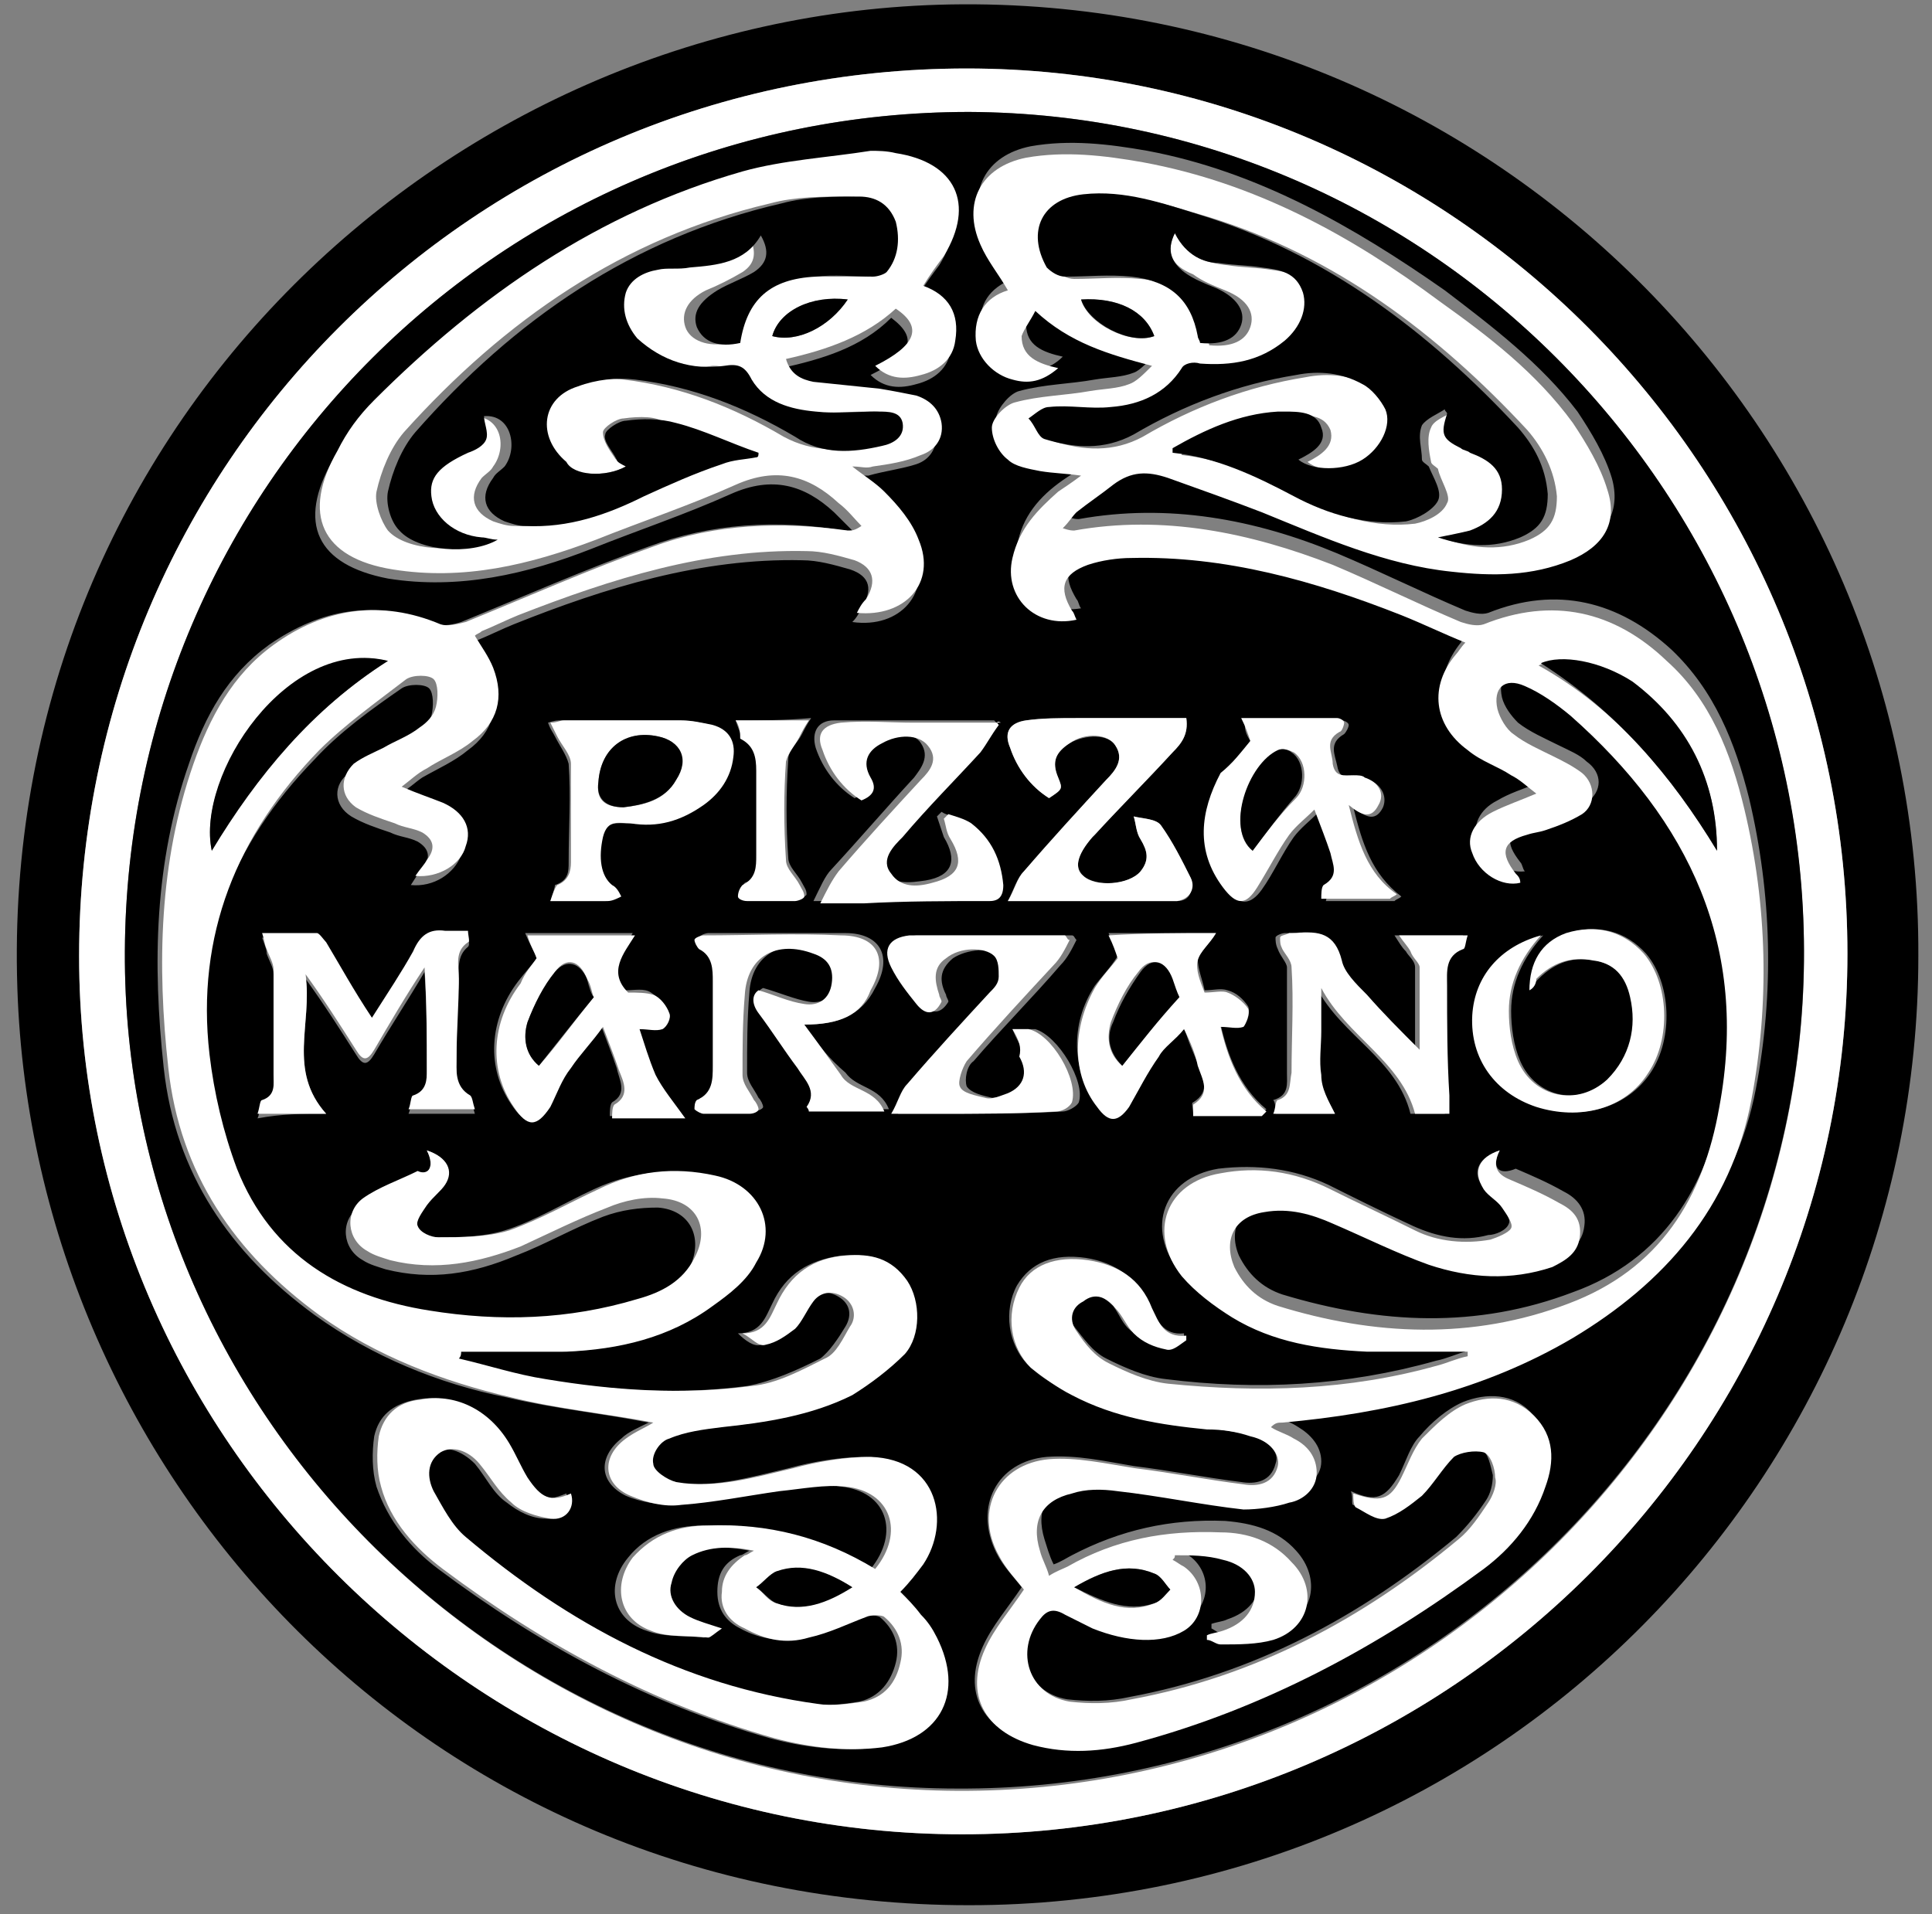
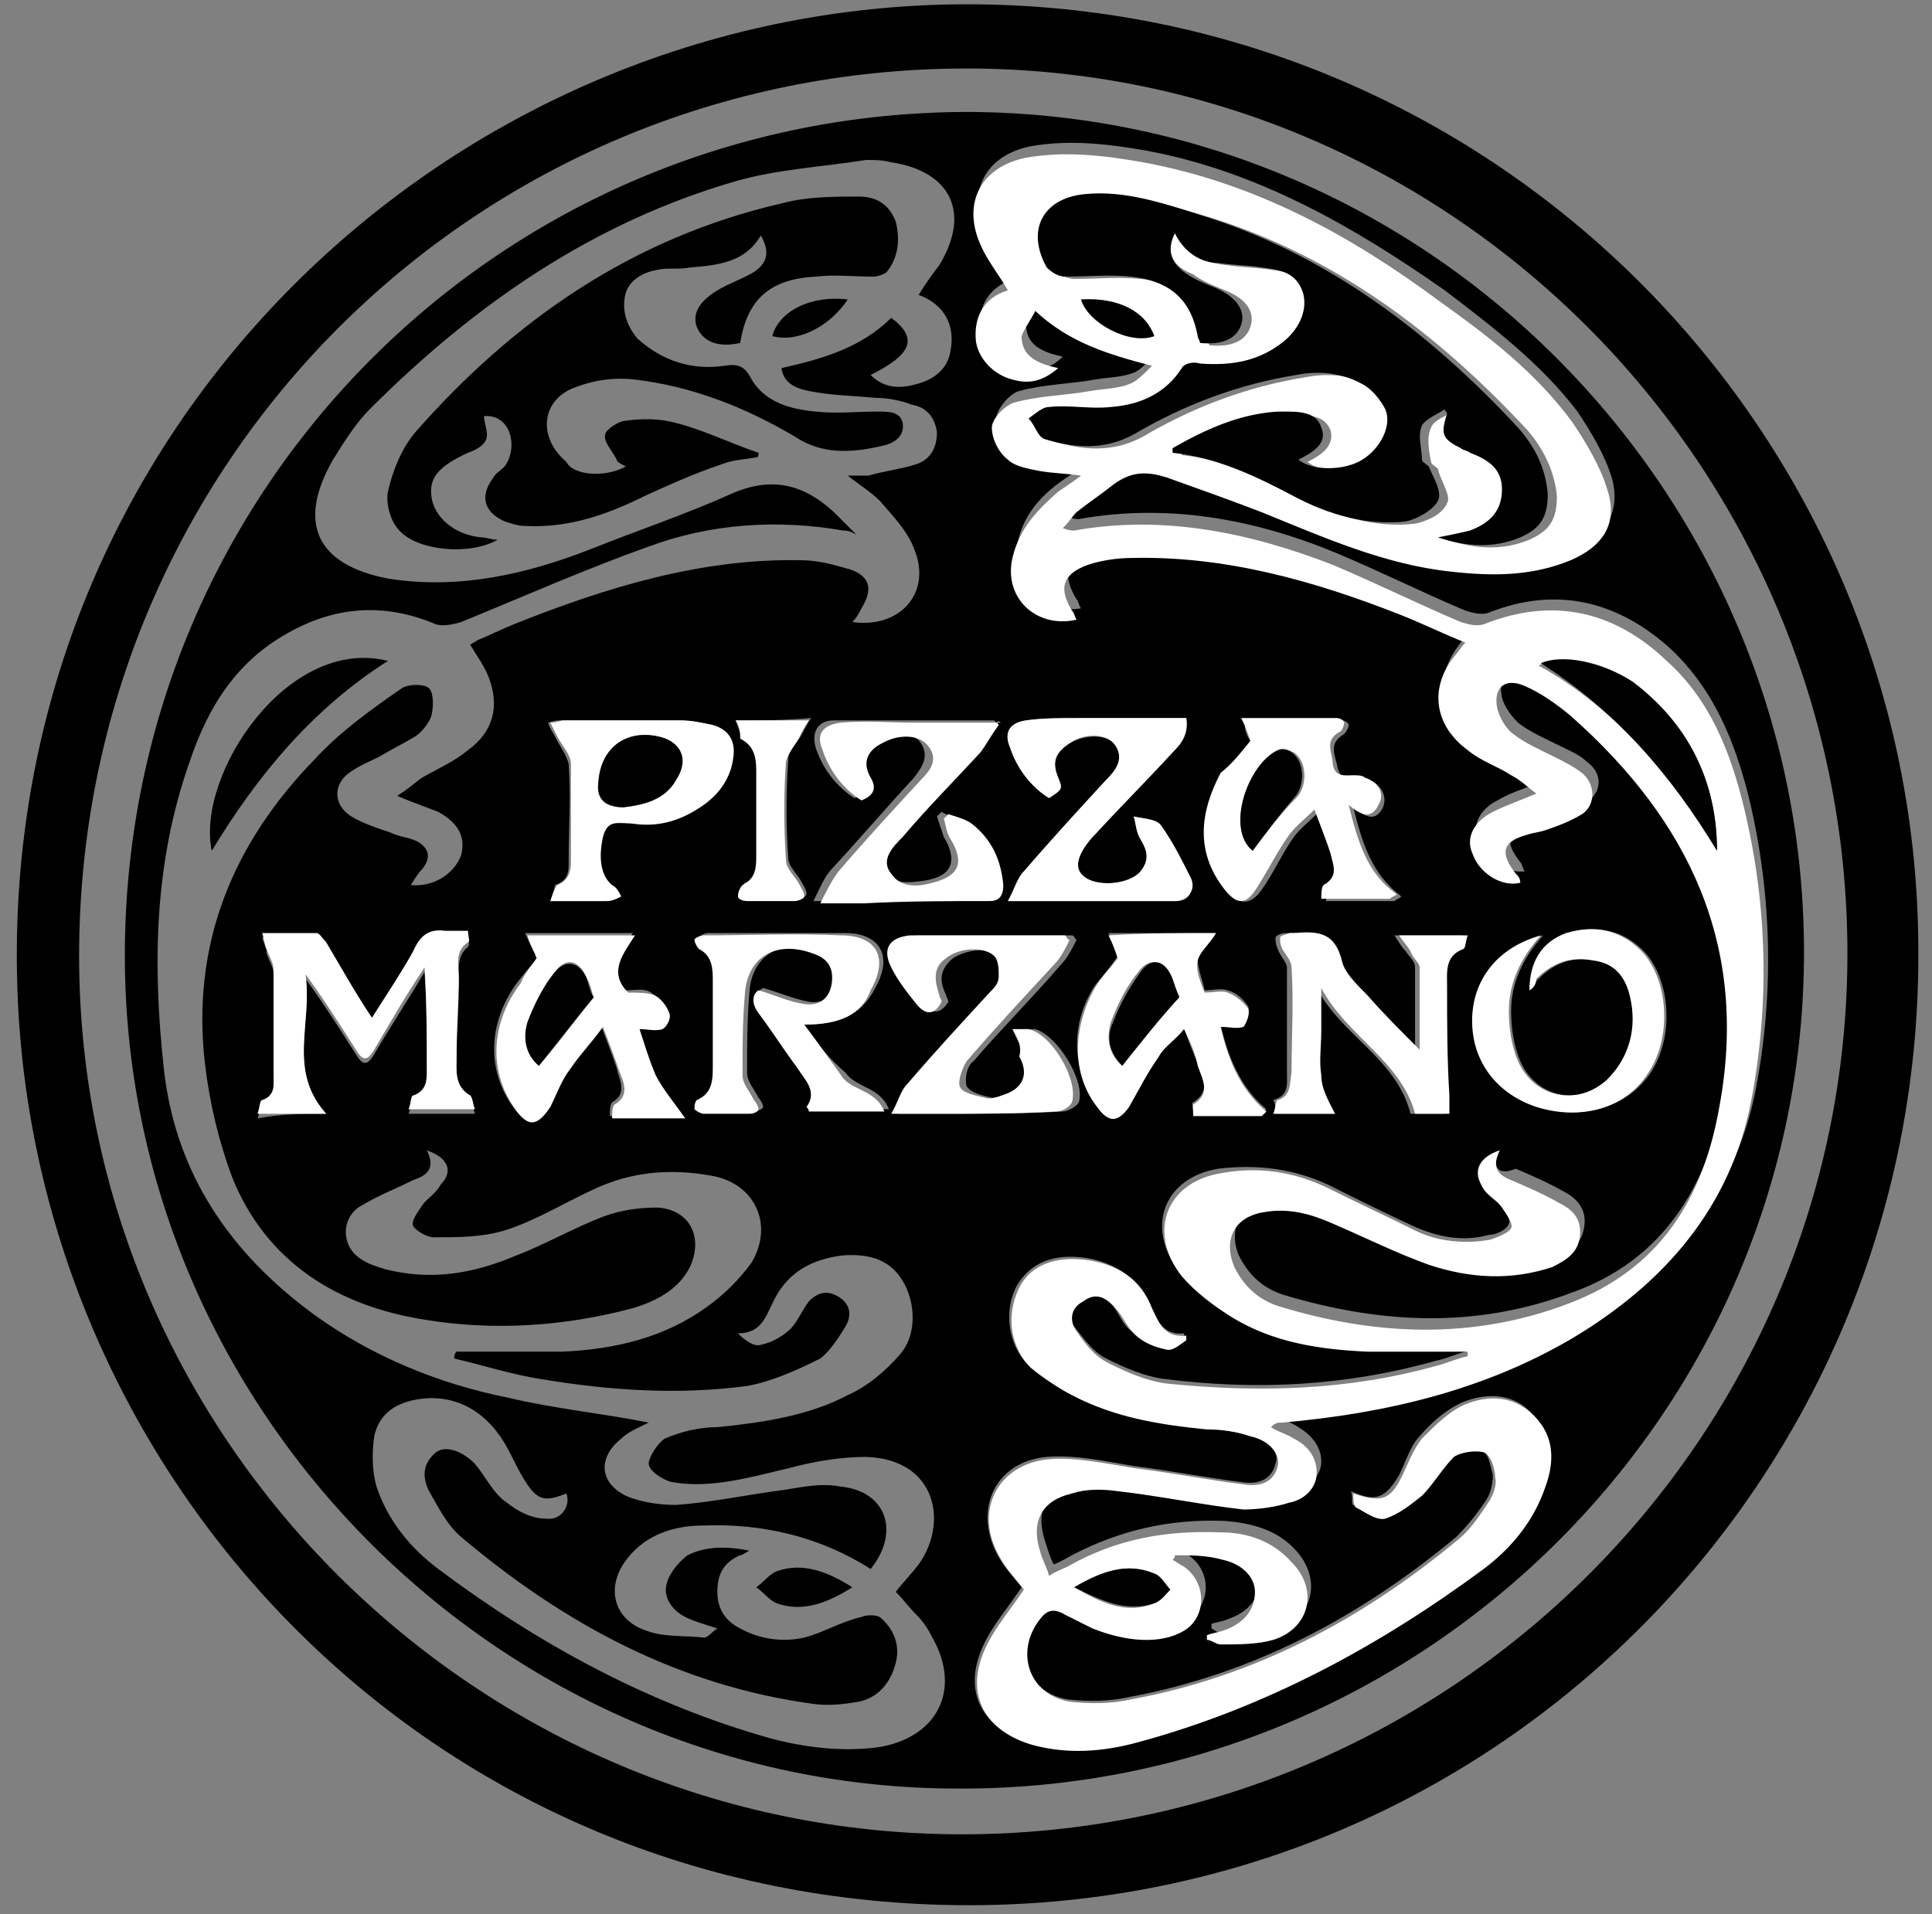
<svg xmlns="http://www.w3.org/2000/svg" width="110" height="109" viewBox="0 0 110 109" fill="none">
  <rect x="0" y="0" width="110" height="109" fill="#808080" stroke="none" />
  <path d="M109.222 54.435C109.222 84.001 85.387 108.487 55.17 108.487C24.562 108.487 1.9 84.261 0.988 56.259C-0.054 24.869 25.083 0.774 54.128 0.253C84.736 -0.268 109.353 24.479 109.222 54.435ZM105.185 54.305C105.185 26.562 82.652 3.9 55.04 3.9C27.037 3.9 4.504 26.432 4.504 54.435C4.504 81.917 27.167 104.45 54.779 104.45C82.522 104.45 105.185 81.917 105.185 54.305Z" fill="black" />
-   <path d="M105.185 54.305C105.185 81.917 82.522 104.45 54.779 104.45C27.167 104.45 4.504 81.917 4.504 54.435C4.504 26.432 27.037 3.9 55.04 3.9C82.652 3.9 105.185 26.562 105.185 54.305ZM7.109 54.175C6.979 80.224 28.47 101.845 54.519 101.975C80.829 102.105 102.45 80.745 102.71 54.826C102.971 28.516 81.74 6.505 55.17 6.374C28.6 6.374 7.24 27.735 7.109 54.175Z" fill="white" />
  <path d="M7.109 54.174C7.239 27.734 28.6 6.374 55.17 6.374C81.74 6.504 102.97 28.516 102.71 54.695C102.449 80.745 80.828 101.975 54.519 101.845C28.469 101.845 6.979 80.224 7.109 54.174ZM85.387 65.506C84.215 65.897 83.824 66.678 84.345 67.46C84.606 67.85 84.996 68.111 85.387 68.501C85.647 68.892 86.038 69.413 85.908 69.674C85.778 70.064 85.126 70.325 84.736 70.325C83.303 70.716 81.87 70.455 80.438 69.804C78.744 69.022 77.181 68.241 75.618 67.46C73.665 66.548 71.581 66.287 69.367 66.548C66.241 67.069 65.199 69.934 67.153 72.409C67.934 73.321 68.976 74.102 70.018 74.753C72.362 76.186 74.967 76.707 77.703 76.707C79.656 76.707 81.48 76.707 83.433 76.707C83.433 76.837 83.433 76.837 83.433 76.968C82.912 77.098 82.391 77.358 81.74 77.489C76.66 78.921 71.581 79.182 66.371 78.53C65.199 78.4 64.027 77.879 62.985 77.358C62.203 76.968 61.682 76.186 61.161 75.535C60.901 75.274 60.901 74.493 61.552 73.972C62.203 73.451 62.854 73.842 63.375 74.363C63.766 74.883 63.896 75.404 64.417 75.795C64.938 76.186 65.59 76.577 66.241 76.707C66.632 76.837 67.022 76.316 67.413 76.186C67.413 76.056 67.413 76.056 67.413 75.925C66.241 76.056 65.85 75.144 65.459 74.363C64.808 72.8 63.506 71.888 61.812 71.627C59.989 71.367 58.687 71.888 57.905 73.19C57.124 74.623 57.384 76.577 58.556 77.749C59.208 78.4 60.119 78.921 60.901 79.312C63.245 80.484 65.85 81.005 68.585 81.266C69.367 81.396 70.278 81.526 71.06 81.656C72.232 82.047 72.883 82.698 72.623 83.35C72.362 84.391 71.451 84.522 70.669 84.391C68.585 84.131 66.632 83.74 64.548 83.48C62.985 83.219 61.291 82.829 59.598 82.959C56.733 83.219 55.43 85.824 56.733 88.429C57.124 89.211 57.775 89.862 58.166 90.383C57.384 91.555 56.472 92.597 55.951 93.769C54.779 96.374 55.951 98.458 58.687 99.24C60.64 99.761 62.594 99.5 64.548 99.109C71.841 97.286 78.354 93.769 84.345 89.211C85.908 88.038 87.21 86.475 87.862 84.522C88.383 83.089 88.383 81.656 87.21 80.484C86.168 79.312 84.606 79.312 83.303 79.833C82.391 80.224 81.48 81.005 80.828 81.787C80.307 82.308 80.047 83.219 79.656 84.001C78.875 85.303 78.354 85.564 76.921 84.912C77.051 85.303 76.921 85.694 77.051 85.694C77.572 85.954 78.224 86.475 78.744 86.345C79.526 86.215 80.307 85.564 80.828 85.043C81.48 84.391 82.001 83.48 82.652 82.829C83.043 82.438 83.824 82.308 84.345 82.568C84.736 82.698 84.866 83.48 84.996 84.001C84.996 84.522 84.866 85.043 84.606 85.433C84.085 86.215 83.564 86.866 82.912 87.517C77.442 92.076 71.32 95.332 64.287 96.635C63.115 96.895 61.943 96.895 60.77 96.765C58.426 96.374 57.645 93.9 59.077 92.076C59.468 91.555 59.859 91.425 60.51 91.816C61.031 92.076 61.552 92.337 62.073 92.597C64.027 93.379 65.85 93.379 67.674 92.206C68.976 91.295 68.976 89.471 67.674 88.559C67.413 88.429 67.283 88.299 67.022 88.169C67.022 88.038 67.022 88.038 67.153 87.908C68.064 88.038 68.976 88.038 69.888 88.169C71.06 88.429 71.711 89.08 71.711 89.992C71.711 91.034 71.06 91.816 69.888 92.206C69.627 92.337 69.367 92.337 68.976 92.467C68.976 92.597 68.976 92.597 68.976 92.727C69.237 92.858 69.497 93.118 69.757 92.988C70.799 92.988 71.841 92.988 72.753 92.727C74.837 92.076 75.228 89.862 73.795 88.299C72.753 87.127 71.32 86.736 69.757 86.606C66.632 86.475 63.766 87.127 61.031 88.559C60.77 88.69 60.38 88.95 59.989 89.08C59.728 88.559 59.598 88.038 59.468 87.648C58.947 85.954 59.598 84.782 61.291 84.391C62.203 84.261 63.115 84.261 63.896 84.261C66.241 84.522 68.716 85.043 71.06 85.303C71.972 85.433 72.883 85.173 73.665 84.912C74.446 84.652 75.228 84.131 75.228 83.219C75.228 82.308 74.577 81.656 73.925 81.266C73.535 81.005 73.144 80.875 72.623 80.614C72.883 80.484 73.144 80.484 73.274 80.354C79.135 79.833 84.736 78.53 89.815 75.535C95.025 72.409 98.802 68.111 99.975 61.989C101.017 56.519 100.886 50.918 99.584 45.448C98.802 42.322 97.63 39.326 95.156 36.982C92.16 34.247 88.643 33.335 84.736 34.898C84.345 35.028 83.824 34.898 83.433 34.768C80.959 33.726 78.614 32.553 76.139 31.512C71.451 29.558 66.501 28.646 61.422 29.558C61.291 29.558 61.161 29.558 60.77 29.428C61.031 29.037 61.291 28.776 61.552 28.516C62.203 27.995 62.985 27.474 63.636 26.953C64.548 26.172 65.59 26.172 66.762 26.562C68.455 27.213 70.278 27.865 72.102 28.516C75.618 29.949 79.005 31.512 82.912 31.902C85.257 32.163 87.471 32.163 89.685 31.251C91.509 30.47 92.29 29.037 91.769 27.213C91.378 25.911 90.597 24.608 89.815 23.436C87.731 20.701 84.996 18.617 82.261 16.533C77.051 12.886 71.581 9.76 65.329 8.588C63.115 8.197 60.901 7.937 58.687 8.328C56.082 8.849 55.04 10.933 56.082 13.277C56.472 14.189 57.124 14.97 57.645 15.882C56.342 16.403 55.691 17.315 55.821 18.747C55.951 19.659 56.863 20.701 57.905 20.962C58.817 21.222 59.728 21.092 60.51 20.31C59.338 20.05 58.426 19.659 58.426 18.487C58.426 17.966 58.817 17.575 59.208 17.054C61.161 19.008 63.375 19.529 65.85 20.18C65.329 20.571 64.938 21.092 64.548 21.222C63.896 21.483 63.115 21.483 62.333 21.613C60.901 21.873 59.468 21.873 58.035 22.264C57.514 22.394 56.863 23.176 56.733 23.697C56.733 24.218 57.124 24.999 57.645 25.52C58.035 25.911 58.817 26.041 59.468 26.172C60.119 26.302 60.901 26.302 61.812 26.432C61.291 26.823 60.901 27.083 60.51 27.344C59.208 28.255 58.166 29.428 57.905 31.121C57.514 33.335 59.338 35.028 61.552 34.638C61.422 34.507 61.422 34.247 61.291 34.117C60.51 32.814 60.64 32.032 62.203 31.512C62.985 31.251 63.766 31.121 64.678 31.121C70.018 30.991 75.097 32.423 80.047 34.377C81.219 34.898 82.391 35.419 83.694 35.94C83.433 36.2 83.303 36.331 83.173 36.591C81.61 38.545 81.87 40.629 83.824 42.062C84.606 42.583 85.517 42.973 86.299 43.494C86.689 43.755 87.21 44.145 87.731 44.536C86.689 44.927 85.908 45.187 85.257 45.578C84.215 46.099 83.824 47.011 84.085 47.923C84.475 48.965 85.778 49.746 86.82 49.616C86.689 49.486 86.689 49.225 86.559 49.095C85.647 47.923 85.778 47.402 87.21 46.881C87.601 46.75 87.992 46.75 88.252 46.62C88.904 46.36 89.685 46.099 90.336 45.708C91.248 45.057 91.248 44.015 90.336 43.364C89.946 42.973 89.294 42.713 88.773 42.452C87.992 42.062 87.08 41.671 86.429 41.15C86.038 40.759 85.647 40.238 85.517 39.717C85.257 38.545 85.908 37.894 87.08 38.415C87.992 38.936 88.904 39.457 89.685 40.108C96.458 45.969 99.844 53.132 98.151 62.38C97.239 67.59 94.635 71.758 89.555 73.581C84.085 75.665 78.614 75.404 73.014 73.711C71.841 73.321 71.06 72.539 70.539 71.497C69.888 69.934 70.669 68.632 72.232 68.371C73.665 68.111 74.837 68.501 76.139 69.022C77.963 69.804 79.786 70.716 81.61 71.367C83.954 72.148 86.299 72.279 88.643 71.497C89.425 71.237 90.076 70.846 90.206 69.804C90.336 68.892 89.815 68.241 89.034 67.85C88.122 67.329 87.21 66.939 86.299 66.548C85.387 66.939 84.866 66.548 85.387 65.506ZM24.302 65.506C24.823 66.548 24.302 66.939 23.52 67.199C22.478 67.72 21.436 68.111 20.394 68.762C19.352 69.543 19.482 71.106 20.655 71.758C21.045 72.018 21.566 72.148 21.957 72.279C24.562 72.93 26.906 72.539 29.381 71.497C31.074 70.846 32.637 69.934 34.331 69.283C35.372 68.892 36.414 68.762 37.456 68.762C39.28 68.892 40.061 70.455 39.28 72.148C38.629 73.451 37.326 74.102 36.024 74.493C32.116 75.535 28.079 75.795 24.171 75.144C19.222 74.363 15.184 71.888 13.231 67.069C12.449 64.985 11.928 62.771 11.668 60.556C10.886 53.784 13.231 48.053 17.919 43.234C19.352 41.671 21.176 40.368 22.869 39.196C23.259 38.936 24.171 38.936 24.432 39.196C24.692 39.457 24.692 40.238 24.562 40.759C24.432 41.15 24.041 41.671 23.65 41.931C22.999 42.322 22.218 42.713 21.566 43.103C21.045 43.364 20.394 43.624 19.873 44.015C18.961 44.666 18.961 45.839 20.003 46.49C20.655 46.881 21.436 47.141 22.218 47.402C22.738 47.662 23.259 47.662 23.78 47.923C24.432 48.313 24.562 48.834 24.041 49.486C23.78 49.746 23.65 50.007 23.39 50.397C24.692 50.528 25.864 49.746 26.255 48.704C26.516 47.662 26.125 46.881 24.953 46.229C24.302 45.969 23.52 45.708 22.608 45.318C23.259 44.927 23.65 44.536 24.041 44.276C24.953 43.755 25.864 43.364 26.646 42.713C28.079 41.671 28.469 40.238 27.818 38.545C27.558 37.894 27.167 37.373 26.776 36.721C26.906 36.591 27.037 36.591 27.167 36.461C27.818 36.2 28.6 35.81 29.251 35.549C34.461 33.465 39.931 31.772 45.662 31.902C46.574 31.902 47.485 32.163 48.397 32.423C49.569 32.814 49.7 33.596 49.048 34.638C48.918 34.898 48.788 35.158 48.527 35.419C51.263 35.81 53.086 33.726 52.044 31.251C51.653 30.209 50.872 29.428 50.09 28.516C49.569 27.995 48.918 27.604 48.267 27.083C48.788 27.083 49.178 27.083 49.439 27.083C50.351 26.823 51.393 26.692 52.174 26.432C52.956 26.172 53.346 25.52 53.346 24.608C53.216 23.697 52.695 23.176 51.914 23.046C51.263 22.785 50.481 22.655 49.83 22.655C48.527 22.525 47.355 22.525 46.053 22.264C45.401 22.134 44.62 21.873 44.49 20.962C46.834 20.441 49.048 19.789 50.742 18.096C52.304 19.268 51.914 20.18 49.569 21.352C50.351 22.134 51.263 22.134 52.174 21.873C53.216 21.613 53.998 20.962 54.128 19.92C54.388 18.487 53.737 17.315 52.304 16.794C52.695 16.142 53.086 15.621 53.477 15.101C55.3 12.105 54.128 9.76 50.742 9.239C50.221 9.109 49.83 9.109 49.309 9.109C46.834 9.5 44.359 9.63 42.015 10.281C33.809 12.626 27.037 17.315 21.045 23.306C20.264 24.087 19.613 25.13 18.961 26.172C16.878 29.818 18.05 32.163 22.087 32.944C26.125 33.596 30.032 32.684 33.679 31.251C36.284 30.209 39.019 29.297 41.624 28.125C43.969 27.083 45.792 27.604 47.485 29.167C47.876 29.558 48.267 29.949 48.788 30.47C48.397 30.209 48.137 30.209 48.006 30.209C44.229 29.558 40.452 29.818 36.935 31.121C33.288 32.423 29.772 33.986 26.255 35.419C25.864 35.549 25.213 35.679 24.823 35.549C21.436 34.117 18.31 34.638 15.315 36.721C12.97 38.415 11.668 40.759 10.756 43.494C8.802 49.095 8.672 54.826 9.323 60.817C9.974 66.808 13.1 71.367 17.919 74.883C21.176 77.228 24.953 78.791 28.86 79.572C31.595 80.224 34.331 80.484 36.935 81.005C36.414 81.266 35.763 81.526 35.372 81.917C34.07 82.959 34.07 84.391 35.633 85.173C36.545 85.564 37.587 85.694 38.498 85.694C40.322 85.564 42.276 85.173 44.099 84.912C45.271 84.782 46.574 84.391 47.876 84.652C50.481 84.912 51.263 87.257 49.569 89.341C46.704 87.517 43.448 86.736 40.061 86.866C38.368 86.866 36.805 87.387 35.763 88.69C34.461 90.253 34.851 92.206 36.805 92.858C37.847 93.248 39.019 93.118 40.061 93.248C40.322 93.248 40.452 92.988 40.843 92.727C40.061 92.467 39.54 92.337 39.019 92.076C38.238 91.685 37.717 90.904 37.977 90.122C38.108 89.601 38.629 88.95 39.15 88.559C40.191 88.038 41.364 88.038 42.666 88.299C42.406 88.429 42.276 88.559 42.145 88.559C41.233 88.95 40.843 89.601 40.843 90.643C40.843 91.685 41.364 92.337 42.145 92.727C43.318 93.379 44.62 93.509 45.792 93.248C46.834 92.988 47.876 92.337 49.048 92.076C49.309 91.946 49.83 91.946 50.09 92.076C50.872 92.727 51.263 93.639 51.002 94.681C50.742 95.723 50.09 96.635 48.918 96.895C48.137 97.025 47.225 97.156 46.313 97.025C38.629 95.983 32.116 92.467 26.255 87.517C25.474 86.866 24.953 85.824 24.432 84.912C24.041 84.131 24.041 83.35 24.823 82.698C25.343 82.308 26.255 82.568 27.037 83.35C27.688 84.131 28.079 85.043 28.86 85.564C29.511 86.085 30.293 86.475 31.074 86.475C31.986 86.606 32.507 85.694 32.246 85.043C30.944 85.564 30.553 85.433 29.772 84.131C29.381 83.48 29.121 82.829 28.73 82.177C27.558 80.224 25.734 79.312 23.65 79.703C22.348 79.963 21.566 80.614 21.306 81.787C21.176 82.698 21.176 83.74 21.436 84.652C22.087 86.606 23.39 88.169 24.953 89.341C30.684 93.639 36.935 97.025 43.838 98.979C45.792 99.5 47.876 99.761 49.96 99.5C53.346 98.979 54.779 96.244 53.086 93.248C52.825 92.727 52.565 92.337 52.174 91.946C51.783 91.555 51.393 91.034 51.002 90.643C51.393 90.122 51.914 89.601 52.304 89.08C53.998 86.736 53.346 83.089 49.309 82.959C47.876 82.959 46.313 83.219 44.88 83.61C42.666 84.131 40.452 84.782 38.238 84.391C37.717 84.261 36.935 83.74 36.935 83.35C36.935 82.959 37.456 82.177 37.847 81.917C38.759 81.526 39.801 81.266 40.843 81.266C43.448 81.005 46.053 80.614 48.267 79.442C49.439 78.921 50.481 78.01 51.263 77.098C52.174 76.056 52.174 74.232 51.393 72.93C50.611 71.627 49.309 71.367 47.876 71.497C46.053 71.758 44.75 72.539 43.969 74.232C43.578 75.014 43.318 75.925 42.015 75.925C42.406 76.316 42.927 76.707 43.318 76.577C43.969 76.447 44.62 76.056 45.011 75.665C45.401 75.274 45.662 74.623 46.053 74.102C46.574 73.581 47.095 73.451 47.746 73.842C48.397 74.232 48.527 74.883 48.137 75.535C47.746 76.186 47.225 76.968 46.704 77.358C45.401 78.01 43.969 78.661 42.536 78.921C38.629 79.442 34.721 79.182 30.814 78.53C29.121 78.27 27.558 77.749 25.864 77.358C25.864 77.228 25.864 77.098 25.995 76.968C27.948 76.968 30.032 76.968 31.986 76.968C34.982 76.837 37.847 76.186 40.322 74.363C41.233 73.711 42.145 72.8 42.797 71.888C44.099 69.674 42.927 67.329 40.452 66.939C38.238 66.548 36.024 66.678 33.809 67.72C32.116 68.501 30.423 69.543 28.73 70.064C27.427 70.455 26.125 70.455 24.692 70.455C24.302 70.455 23.65 70.064 23.52 69.804C23.39 69.543 23.78 69.022 24.041 68.632C24.302 68.241 24.823 67.981 25.083 67.46C25.864 66.678 25.474 65.897 24.302 65.506ZM18.571 63.422C16.357 60.947 17.789 58.212 17.398 55.737C18.44 57.17 19.352 58.603 20.264 60.035C20.655 60.687 20.915 60.687 21.306 60.035C22.218 58.472 23.259 56.91 24.171 55.347C24.302 57.3 24.302 59.254 24.302 61.208C24.302 61.729 24.302 62.38 23.52 62.64C23.39 62.64 23.39 63.161 23.259 63.422C24.562 63.422 25.734 63.422 27.037 63.422C26.906 63.031 26.906 62.771 26.776 62.64C25.864 62.119 25.995 61.338 25.995 60.426C25.995 58.993 25.995 57.431 26.125 55.998C26.125 55.216 25.995 54.435 26.646 53.914C26.776 53.784 26.646 53.523 26.646 53.263C26.125 53.263 25.734 53.263 25.343 53.263C24.432 53.132 23.911 53.523 23.52 54.435C22.869 55.737 22.087 56.779 21.176 58.212C20.264 56.519 19.352 55.216 18.571 53.914C18.44 53.653 18.18 53.393 18.05 53.393C17.138 53.393 16.096 53.393 14.924 53.393C15.054 53.784 15.184 54.044 15.184 54.305C15.315 54.695 15.575 55.086 15.575 55.477C15.575 57.431 15.575 59.514 15.575 61.468C15.575 61.989 15.705 62.64 14.924 62.901C14.793 62.901 14.793 63.422 14.663 63.682C16.096 63.422 17.138 63.422 18.571 63.422ZM45.792 58.342C47.746 58.342 49.048 57.821 49.83 56.258C50.872 54.435 50.09 53.132 48.137 53.132C45.532 53.132 42.927 53.132 40.322 53.132C40.191 53.132 39.801 53.263 39.801 53.393C39.801 53.523 39.931 53.914 40.061 53.914C40.843 54.305 40.843 54.956 40.843 55.737C40.843 57.3 40.843 58.993 40.843 60.556C40.843 61.338 40.843 62.119 39.931 62.51C39.801 62.51 39.671 62.901 39.801 63.031C39.931 63.161 40.191 63.292 40.322 63.292C41.233 63.292 42.015 63.292 42.927 63.292C43.057 63.292 43.448 63.161 43.448 63.031C43.448 62.901 43.318 62.64 43.187 62.51C42.927 61.989 42.536 61.598 42.536 61.077C42.536 59.514 42.536 58.082 42.666 56.519C42.797 54.305 44.62 53.393 46.574 54.174C47.355 54.435 47.746 54.956 47.616 55.868C47.485 56.779 46.834 57.17 46.053 57.04C45.271 56.91 44.359 56.519 43.448 56.258C42.927 56.519 43.057 57.04 43.448 57.561C44.229 58.603 45.011 59.645 45.662 60.687C46.053 61.338 46.834 61.989 46.183 62.901L46.313 63.161C47.746 63.161 49.048 63.161 50.611 63.161C50.09 61.859 48.788 61.989 48.137 61.077C47.225 60.296 46.574 59.514 45.792 58.342ZM56.863 41.28C56.733 41.15 56.733 41.15 56.603 41.02C54.909 41.02 53.346 41.02 51.653 41.02C50.221 41.02 48.918 41.02 47.485 41.02C46.574 41.02 46.183 41.671 46.443 42.583C46.834 43.755 47.616 44.797 48.657 45.448C49.309 45.187 49.439 44.797 49.178 44.145C48.788 43.364 49.048 42.713 49.83 42.192C50.742 41.671 52.044 41.671 52.435 42.322C52.956 43.103 52.435 43.755 52.044 44.276C50.481 45.969 48.918 47.792 47.355 49.486C46.964 49.876 46.704 50.528 46.313 51.309C47.355 51.309 48.137 51.309 48.788 51.309C51.132 51.309 53.607 51.309 55.951 51.179C56.603 51.179 56.863 50.918 56.733 50.267C56.603 48.834 56.082 47.662 54.909 46.75C54.519 46.49 53.998 46.49 53.607 46.229C53.477 46.36 53.477 46.36 53.346 46.49C53.477 46.881 53.607 47.271 53.737 47.662C54.519 48.965 54.258 49.876 52.695 50.137C51.783 50.267 50.872 50.397 50.351 49.616C49.83 48.834 50.481 48.053 51.002 47.532C52.435 45.969 53.998 44.406 55.43 42.713C56.212 42.322 56.472 41.801 56.863 41.28ZM57.384 51.309C60.77 51.309 63.896 51.309 67.022 51.309C67.804 51.309 67.934 50.658 67.804 50.007C67.283 48.965 66.762 47.923 66.111 47.011C65.85 46.62 65.069 46.62 64.548 46.49C64.678 46.881 64.678 47.402 64.938 47.792C65.329 48.444 65.459 48.965 64.938 49.616C64.287 50.397 62.464 50.528 61.682 49.876C61.161 49.355 61.291 48.704 62.203 47.662L62.333 47.532C63.766 45.969 65.329 44.406 66.762 42.843C67.283 42.322 67.674 41.801 67.543 40.889C65.459 40.889 63.375 40.889 61.291 40.889C60.38 40.889 59.338 40.889 58.426 41.02C57.514 41.15 57.124 41.671 57.514 42.583C57.905 43.755 58.687 44.797 59.728 45.448C60.51 44.927 60.51 44.927 60.249 44.276C59.859 43.364 60.119 42.713 60.901 42.322C61.812 41.801 63.115 41.801 63.506 42.452C64.027 43.234 63.506 43.885 62.985 44.406C61.422 46.099 59.859 47.923 58.296 49.616C57.905 50.007 57.775 50.528 57.384 51.309ZM57.645 58.603C57.905 59.254 58.166 59.645 58.426 60.166C58.947 61.077 58.687 61.859 57.775 62.25C57.384 62.38 56.863 62.51 56.472 62.51C55.951 62.38 55.3 62.25 55.04 61.859C54.909 61.468 55.04 60.687 55.43 60.426C56.993 58.603 58.817 56.779 60.38 54.956C60.77 54.565 61.031 54.044 61.291 53.523C61.161 53.393 61.161 53.263 61.031 53.263C58.687 53.263 56.472 53.263 54.128 53.263C53.477 53.263 52.825 53.263 52.174 53.263C51.002 53.393 50.611 54.044 51.132 55.086C51.523 55.868 52.044 56.519 52.565 57.17C53.086 57.821 53.607 57.691 53.998 57.04C53.998 56.91 53.867 56.779 53.867 56.649C53.477 55.868 53.477 55.216 54.258 54.565C55.04 54.044 56.472 53.914 56.993 54.435C57.254 54.695 57.254 55.216 57.254 55.607C57.254 55.868 56.863 56.258 56.733 56.519C55.17 58.212 53.607 60.035 52.044 61.729C51.653 62.119 51.523 62.771 51.132 63.422C52.174 63.422 52.956 63.422 53.737 63.422C55.951 63.422 58.296 63.422 60.51 63.292C60.77 63.292 61.291 63.031 61.422 62.771C61.812 61.598 60.249 58.993 58.947 58.603C58.426 58.603 58.166 58.603 57.645 58.603ZM71.19 42.192C70.669 42.843 70.148 43.364 69.757 44.145C68.585 46.36 68.325 48.574 69.888 50.658C70.539 51.569 71.19 51.569 71.841 50.658C72.493 49.746 73.014 48.574 73.665 47.662C74.056 47.141 74.577 46.75 75.097 46.229C75.488 47.271 75.749 47.923 76.009 48.704C76.139 49.355 76.53 50.007 75.618 50.528C75.488 50.528 75.618 50.918 75.488 51.309C76.791 51.309 78.093 51.309 79.396 51.309C79.526 51.179 79.656 51.179 79.786 51.048C78.093 49.746 77.572 48.053 77.051 45.969C77.833 46.62 78.354 46.75 78.744 45.969C79.005 45.318 78.614 44.666 77.963 44.406C77.703 44.276 77.572 44.276 77.312 44.276C76.791 44.276 76.27 44.406 76.139 43.624C76.009 42.973 75.618 42.322 76.53 41.801C76.66 41.671 76.791 41.41 76.791 41.28C76.791 41.15 76.53 41.02 76.4 41.02C74.707 41.02 72.883 41.02 70.93 41.02C70.799 41.41 70.93 41.801 71.19 42.192ZM69.237 53.132C67.022 53.132 65.199 53.132 63.115 53.132C63.375 53.653 63.506 54.044 63.636 54.435C63.245 55.086 62.724 55.607 62.333 56.128C60.901 58.342 61.031 60.947 62.464 62.901C63.115 63.813 63.636 63.813 64.287 62.901C64.938 61.989 65.329 60.947 65.98 60.035C66.371 59.514 66.892 58.993 67.413 58.472C67.674 59.384 67.934 59.905 68.195 60.556C68.455 61.338 68.976 62.119 67.934 62.771C67.804 62.771 67.934 63.161 67.934 63.422C69.237 63.422 70.539 63.422 71.841 63.422C71.972 63.292 71.972 63.292 72.102 63.161C70.539 61.859 69.888 60.035 69.497 58.342C70.018 58.342 70.539 58.472 70.799 58.342C71.06 58.212 71.19 57.561 71.06 57.3C70.799 56.91 70.409 56.519 69.888 56.389C69.497 56.258 69.106 56.389 68.585 56.389C68.455 55.737 68.195 55.216 68.195 54.565C68.325 54.174 68.846 53.784 69.237 53.132ZM30.553 54.565C30.293 54.956 29.902 55.347 29.511 55.868C27.818 58.082 27.688 60.817 29.121 62.901C29.902 64.073 30.423 64.073 31.204 62.901C31.595 62.25 31.986 61.468 32.377 60.687C32.898 59.905 33.549 59.254 34.2 58.342C34.591 59.384 34.851 60.035 35.112 60.817C35.242 61.468 35.763 62.25 34.851 62.771C34.721 62.901 34.721 63.292 34.721 63.552C36.024 63.552 37.326 63.552 38.889 63.552C38.238 62.64 37.587 61.989 37.196 61.077C36.805 60.166 36.545 59.254 36.284 58.472C36.805 58.472 37.196 58.603 37.587 58.472C37.847 58.342 38.108 57.821 37.977 57.561C37.847 57.17 37.456 56.779 37.066 56.519C36.675 56.258 36.154 56.389 35.633 56.389C34.461 55.216 35.372 54.305 36.024 53.132C33.94 53.132 31.986 53.132 29.902 53.132C30.163 53.784 30.423 54.174 30.553 54.565ZM76.009 63.422C75.618 62.64 75.097 61.859 74.967 61.208C74.837 60.426 74.967 59.514 74.967 58.733C74.967 57.952 74.967 57.17 74.967 56.258C76.4 58.993 79.526 60.296 80.307 63.422C80.959 63.422 81.61 63.422 82.261 63.422C82.261 63.031 82.261 62.64 82.261 62.38C82.261 60.296 82.131 58.212 82.131 56.128C82.131 55.347 81.87 54.435 83.043 54.044C83.173 54.044 83.173 53.523 83.303 53.263C82.001 53.263 80.828 53.263 79.396 53.263C79.656 53.653 79.786 53.914 80.047 54.174C80.177 54.435 80.568 54.695 80.568 55.086C80.568 56.649 80.568 58.212 80.568 59.775C79.526 58.603 78.484 57.691 77.572 56.649C77.051 56.128 76.4 55.477 76.139 54.695C75.749 53.132 74.837 53.002 73.535 53.132C73.404 53.132 73.274 53.132 73.144 53.132C73.014 53.132 72.623 53.263 72.623 53.393C72.623 53.523 72.623 53.784 72.753 54.044C72.883 54.435 73.274 54.826 73.274 55.086C73.274 57.04 73.274 59.124 73.274 61.077C73.274 61.729 73.404 62.38 72.493 62.64C72.623 62.771 72.623 63.161 72.623 63.422C73.795 63.422 74.837 63.422 76.009 63.422ZM87.08 56.389C87.21 56.128 87.341 55.998 87.601 55.737C88.513 54.826 89.555 54.435 90.857 54.695C92.03 54.956 92.681 55.737 92.941 56.779C93.332 58.603 92.941 60.166 91.639 61.468C89.946 63.031 87.471 62.51 86.559 60.426C86.168 59.514 86.038 58.472 86.038 57.561C86.038 55.998 86.689 54.565 87.862 53.263C85.517 53.914 83.954 55.607 83.954 57.821C83.824 60.296 85.257 62.25 87.601 63.031C90.206 63.813 92.681 63.031 93.983 61.077C95.286 59.124 95.156 55.998 93.723 54.305C92.55 53.002 90.988 52.611 89.294 53.132C87.731 53.653 87.21 54.956 87.08 56.389ZM31.335 51.309C32.507 51.309 33.419 51.309 34.461 51.309C34.721 51.309 34.982 51.048 35.242 51.048C35.112 50.788 34.982 50.528 34.721 50.397C34.07 50.007 33.809 48.834 34.2 47.662C34.461 46.75 35.112 46.881 35.763 46.881C37.326 47.011 38.759 46.62 39.931 45.839C40.843 45.187 41.494 44.276 41.624 43.103C41.755 42.192 41.364 41.541 40.452 41.28C39.931 41.15 39.28 41.02 38.629 41.02C36.414 41.02 34.2 41.02 31.986 41.02C31.726 41.02 31.595 41.02 31.204 41.15C31.335 41.541 31.465 41.671 31.595 41.931C31.856 42.452 32.246 42.973 32.377 43.494C32.507 45.318 32.377 47.141 32.377 49.095C32.377 49.616 32.377 50.137 31.595 50.397C31.595 50.528 31.465 50.918 31.335 51.309ZM41.885 41.02C42.015 41.41 42.145 41.801 42.276 41.931C43.057 42.322 43.057 43.103 43.187 43.755C43.187 45.318 43.187 47.011 43.187 48.574C43.187 49.355 43.187 50.007 42.406 50.267C42.276 50.397 42.145 50.658 42.145 50.918C42.145 51.048 42.536 51.179 42.666 51.179C43.578 51.179 44.49 51.179 45.401 51.179C45.532 51.179 45.922 51.048 45.922 50.918C45.922 50.658 45.792 50.528 45.662 50.267C45.401 49.746 44.88 49.355 44.88 48.834C44.75 47.011 44.75 45.187 44.88 43.234C44.88 42.713 45.401 42.322 45.662 41.801C45.792 41.541 45.922 41.28 46.183 40.889C44.62 41.02 43.448 41.02 41.885 41.02Z" fill="black" />
  <path d="M85.387 65.506C84.866 66.548 85.387 66.939 86.038 67.2C86.95 67.59 87.862 67.981 88.773 68.502C89.555 68.893 90.076 69.414 89.946 70.456C89.815 71.367 89.164 71.758 88.383 72.149C86.038 72.93 83.694 72.8 81.349 72.019C79.526 71.367 77.703 70.456 75.879 69.674C74.707 69.153 73.404 68.763 71.972 69.023C70.278 69.283 69.627 70.586 70.278 72.149C70.799 73.191 71.581 73.972 72.753 74.363C78.224 76.056 83.824 76.317 89.294 74.233C94.504 72.279 96.979 68.242 97.891 63.032C99.584 53.914 96.198 46.751 89.425 40.76C88.643 40.108 87.731 39.457 86.82 39.066C85.648 38.545 84.996 39.197 85.257 40.369C85.387 40.89 85.778 41.541 86.168 41.801C86.82 42.322 87.731 42.713 88.513 43.104C89.034 43.364 89.555 43.625 90.076 44.016C90.857 44.667 90.857 45.839 90.076 46.36C89.425 46.751 88.773 47.011 87.992 47.272C87.601 47.402 87.341 47.402 86.95 47.532C85.517 47.923 85.387 48.574 86.299 49.746C86.429 49.877 86.559 50.007 86.559 50.267C85.517 50.528 84.215 49.746 83.824 48.574C83.433 47.663 83.954 46.751 84.996 46.23C85.778 45.839 86.559 45.579 87.471 45.188C86.95 44.797 86.559 44.406 86.038 44.146C85.257 43.625 84.345 43.364 83.564 42.713C81.61 41.281 81.349 39.066 82.912 37.243C83.043 37.113 83.173 36.852 83.433 36.592C82.131 36.071 81.089 35.55 79.787 35.029C74.837 33.075 69.757 31.642 64.417 31.773C63.636 31.773 62.724 31.903 61.943 32.163C60.51 32.684 60.249 33.466 61.031 34.768C61.161 34.898 61.161 35.029 61.291 35.289C58.947 35.81 57.124 33.987 57.645 31.773C58.035 30.079 59.077 29.037 60.249 27.995C60.64 27.735 61.031 27.474 61.552 27.084C60.64 26.953 59.989 26.953 59.208 26.823C58.556 26.693 57.775 26.563 57.384 26.172C56.863 25.781 56.472 25 56.472 24.349C56.472 23.828 57.254 23.046 57.775 22.916C59.208 22.525 60.64 22.525 62.073 22.265C62.855 22.134 63.636 22.134 64.287 21.874C64.678 21.744 65.069 21.353 65.59 20.832C63.115 20.181 60.901 19.529 58.947 17.706C58.687 18.227 58.296 18.748 58.166 19.139C58.166 20.311 59.077 20.702 60.249 20.962C59.338 21.744 58.556 21.874 57.645 21.613C56.603 21.353 55.691 20.441 55.561 19.399C55.43 17.966 56.082 16.924 57.384 16.534C56.863 15.622 56.212 14.841 55.821 13.929C54.779 11.584 55.821 9.5 58.426 8.979C60.64 8.589 62.855 8.849 65.069 9.24C71.451 10.412 76.921 13.408 82.001 17.185C84.736 19.139 87.471 21.223 89.555 24.088C90.336 25.26 91.118 26.563 91.509 27.865C92.16 29.819 91.248 31.121 89.425 31.903C87.21 32.815 84.996 32.815 82.652 32.554C78.875 32.163 75.358 30.6 71.841 29.168C70.148 28.516 68.325 27.865 66.501 27.214C65.329 26.823 64.417 26.823 63.375 27.605C62.724 28.126 61.943 28.647 61.291 29.168C61.031 29.428 60.901 29.689 60.51 30.079C60.901 30.21 61.031 30.21 61.161 30.21C66.241 29.298 71.19 30.34 75.879 32.163C78.354 33.205 80.698 34.377 83.173 35.419C83.564 35.55 84.085 35.68 84.475 35.55C88.383 33.987 91.899 34.768 94.895 37.634C97.37 39.848 98.542 42.843 99.323 46.1C100.626 51.57 100.756 57.17 99.714 62.641C98.542 68.763 94.765 73.061 89.555 76.186C84.475 79.182 78.875 80.485 73.014 81.006C72.753 81.006 72.623 81.006 72.362 81.266C72.753 81.527 73.274 81.657 73.665 81.917C74.446 82.308 74.967 82.959 74.967 83.871C74.967 84.783 74.186 85.434 73.404 85.564C72.623 85.825 71.581 85.955 70.799 85.955C68.455 85.695 65.98 85.174 63.636 84.913C62.724 84.783 61.812 84.783 61.031 85.043C59.338 85.434 58.687 86.606 59.208 88.299C59.338 88.82 59.598 89.211 59.728 89.732C60.119 89.472 60.51 89.341 60.77 89.211C63.506 87.648 66.371 87.127 69.497 87.257C71.06 87.257 72.493 87.778 73.535 88.951C75.098 90.514 74.577 92.728 72.493 93.379C71.581 93.639 70.539 93.639 69.497 93.639C69.237 93.639 68.976 93.379 68.716 93.379C68.716 93.249 68.716 93.249 68.716 93.118C68.976 92.988 69.237 92.988 69.627 92.858C70.799 92.467 71.451 91.686 71.451 90.644C71.451 89.862 70.799 89.081 69.627 88.82C68.716 88.56 67.804 88.56 66.892 88.56C66.892 88.69 66.892 88.69 66.762 88.82C67.022 88.951 67.153 89.081 67.413 89.211C68.716 90.123 68.716 92.076 67.413 92.858C66.111 93.639 64.157 93.509 62.203 92.728C61.682 92.467 61.161 92.207 60.64 91.946C59.989 91.556 59.598 91.686 59.208 92.207C57.775 94.03 58.556 96.505 60.901 96.896C62.073 97.026 63.245 97.026 64.417 96.765C71.451 95.463 77.572 92.207 83.043 87.648C83.694 87.127 84.215 86.346 84.736 85.564C84.996 85.174 85.257 84.522 85.127 84.132C85.127 83.611 84.866 82.829 84.475 82.699C83.954 82.569 83.173 82.699 82.782 82.959C82.131 83.611 81.61 84.522 80.959 85.174C80.308 85.695 79.656 86.215 78.875 86.476C78.354 86.606 77.703 86.085 77.182 85.825C77.051 85.695 77.051 85.304 77.051 85.043C78.614 85.564 79.135 85.434 79.787 84.132C80.177 83.35 80.438 82.569 80.959 81.917C81.74 81.136 82.522 80.354 83.433 79.964C84.736 79.443 86.168 79.443 87.341 80.615C88.513 81.787 88.513 83.22 87.992 84.653C87.341 86.606 86.038 88.169 84.475 89.341C78.484 93.77 71.972 97.286 64.678 99.24C62.724 99.761 60.77 99.891 58.817 99.37C56.082 98.589 54.909 96.505 56.082 93.9C56.603 92.728 57.514 91.686 58.296 90.514C57.905 89.993 57.254 89.341 56.863 88.56C55.43 85.955 56.863 83.35 59.728 83.09C61.291 82.959 62.985 83.35 64.678 83.611C66.762 83.871 68.716 84.262 70.799 84.522C71.581 84.653 72.493 84.522 72.753 83.48C72.883 82.829 72.362 82.048 71.19 81.787C70.409 81.527 69.627 81.396 68.716 81.396C66.111 81.136 63.506 80.745 61.031 79.443C60.249 79.052 59.338 78.401 58.687 77.88C57.514 76.707 57.254 74.884 58.035 73.321C58.687 72.019 60.119 71.498 61.943 71.758C63.636 72.019 64.938 72.8 65.59 74.493C65.98 75.275 66.241 76.186 67.543 76.056C67.543 76.186 67.543 76.186 67.543 76.317C67.153 76.577 66.762 76.968 66.371 76.838C65.72 76.707 65.069 76.447 64.548 75.926C64.157 75.535 63.896 74.884 63.506 74.493C62.985 73.842 62.334 73.582 61.682 74.103C60.901 74.493 60.901 75.275 61.291 75.796C61.812 76.577 62.334 77.228 63.115 77.619C64.157 78.14 65.329 78.661 66.501 78.791C71.711 79.312 76.791 79.182 81.87 77.749C82.391 77.619 82.912 77.359 83.564 77.228C83.564 77.098 83.564 77.098 83.564 76.968C81.61 76.968 79.787 76.968 77.833 76.968C75.098 76.838 72.493 76.447 70.148 75.014C69.106 74.363 68.064 73.582 67.283 72.67C65.329 70.195 66.371 67.33 69.497 66.809C71.581 66.418 73.665 66.678 75.749 67.721C77.312 68.502 79.005 69.283 80.568 70.065C81.87 70.716 83.433 70.846 84.866 70.586C85.257 70.456 85.908 70.195 86.038 69.935C86.168 69.674 85.778 69.153 85.517 68.763C85.257 68.372 84.736 68.111 84.475 67.721C83.824 66.678 84.215 65.897 85.387 65.506ZM66.892 13.277C67.543 14.58 68.585 14.971 69.888 15.101C70.669 15.231 71.581 15.231 72.362 15.361C73.404 15.492 74.316 15.752 74.707 16.794C74.967 17.706 74.577 18.878 73.665 19.529C72.232 20.702 70.539 20.962 68.846 20.832C68.455 20.832 67.934 20.962 67.804 21.092C66.892 22.655 65.329 23.176 63.766 23.306C62.594 23.437 61.422 23.306 60.249 23.306C59.859 23.306 59.468 23.697 59.077 23.958C59.338 24.349 59.598 25 59.989 25.13C61.682 25.651 63.375 25.781 65.069 24.869C67.934 23.176 71.06 22.004 74.316 21.483C75.619 21.223 76.921 21.353 78.093 22.004C78.614 22.265 79.135 22.916 79.396 23.437C79.787 24.479 79.135 25.651 78.093 26.302C77.051 26.953 75.228 26.953 74.446 26.302C75.228 25.911 76.009 25.39 75.749 24.479C75.358 23.567 74.446 23.697 73.665 23.567C73.535 23.567 73.404 23.567 73.274 23.567C71.06 23.697 69.106 24.609 67.283 25.651C67.283 25.651 67.283 25.781 67.283 25.911C69.757 26.172 71.972 27.214 74.186 28.386C76.14 29.428 78.354 30.079 80.568 29.819C81.219 29.689 82.131 29.298 82.391 28.647C82.652 28.256 82.001 27.344 81.87 26.693C81.74 26.563 81.48 26.432 81.48 26.302C81.349 25.651 81.219 24.869 81.48 24.349C81.61 23.958 82.261 23.697 82.782 23.437C82.782 23.567 82.912 23.567 82.912 23.697C82.391 24.739 82.522 25.13 83.694 25.651C83.824 25.781 84.085 25.781 84.215 25.911C85.127 26.302 86.038 26.823 86.038 27.995C86.038 29.168 85.257 29.949 84.215 30.34C83.694 30.6 83.043 30.6 82.391 30.73C83.954 31.252 85.517 31.382 87.08 30.73C88.252 30.21 88.643 29.558 88.643 28.256C88.513 26.823 87.862 25.521 86.95 24.479C81.87 19.008 76.009 14.58 68.846 12.366C66.632 11.715 64.417 10.933 62.203 11.194C59.859 11.454 58.947 13.277 60.119 15.361C60.249 15.622 60.77 15.883 61.161 15.883C62.464 15.883 63.636 15.752 64.938 15.883C67.022 16.013 68.195 17.185 68.716 19.269C68.716 19.399 68.846 19.529 68.846 19.66C70.148 19.79 70.93 19.399 71.19 18.618C71.451 17.836 71.06 17.055 69.757 16.534C69.106 16.273 68.455 16.013 67.934 15.622C66.632 15.101 66.371 14.319 66.892 13.277ZM97.76 48.444C97.76 44.406 96.067 41.281 92.811 38.936C91.118 37.634 88.904 37.243 87.601 37.894C92.03 40.369 95.156 44.146 97.76 48.444ZM61.161 90.383C62.724 91.295 64.157 91.946 65.72 91.295C66.111 91.165 66.371 90.774 66.632 90.514C66.371 90.253 66.111 89.732 65.72 89.602C64.157 88.951 62.724 89.472 61.161 90.383ZM61.552 17.055C61.943 18.487 64.417 19.66 65.72 19.139C65.199 17.706 63.636 16.924 61.552 17.055Z" fill="white" />
-   <path d="M24.302 65.506C25.474 65.897 25.864 66.678 25.343 67.46C25.083 67.85 24.692 68.111 24.302 68.632C24.041 69.023 23.65 69.544 23.781 69.804C23.911 70.195 24.562 70.455 24.953 70.455C26.255 70.455 27.688 70.455 28.99 70.065C30.814 69.413 32.377 68.502 34.07 67.72C36.154 66.678 38.368 66.418 40.713 66.939C43.187 67.46 44.359 69.804 43.057 71.888C42.536 72.93 41.494 73.712 40.582 74.363C38.108 76.186 35.242 76.837 32.247 76.968C30.293 76.968 28.209 76.968 26.255 76.968C26.255 77.098 26.255 77.228 26.125 77.358C27.818 77.749 29.381 78.27 31.074 78.531C34.982 79.182 38.889 79.442 42.797 78.921C44.229 78.791 45.662 78.01 46.964 77.358C47.616 77.098 48.006 76.186 48.397 75.535C48.788 75.014 48.658 74.233 48.006 73.842C47.355 73.451 46.704 73.581 46.313 74.102C45.922 74.623 45.662 75.275 45.271 75.665C44.75 76.056 44.229 76.447 43.578 76.577C43.187 76.707 42.797 76.186 42.276 75.926C43.578 75.926 43.839 75.014 44.229 74.233C45.011 72.539 46.313 71.628 48.137 71.497C49.569 71.367 50.742 71.628 51.653 72.93C52.435 74.102 52.435 76.056 51.523 77.098C50.611 78.01 49.569 78.791 48.527 79.442C46.183 80.615 43.578 81.005 41.103 81.266C40.061 81.396 39.019 81.526 38.108 81.917C37.587 82.047 37.066 82.829 37.196 83.35C37.196 83.74 37.977 84.261 38.498 84.392C40.713 84.782 42.927 84.131 45.141 83.61C46.574 83.219 48.137 82.959 49.569 82.959C53.477 83.089 54.128 86.736 52.565 89.081C52.174 89.602 51.783 90.123 51.263 90.644C51.653 91.034 52.044 91.425 52.435 91.946C52.825 92.337 53.086 92.728 53.346 93.248C54.909 96.374 53.607 98.979 50.221 99.5C48.137 99.761 46.053 99.5 44.099 98.979C37.196 97.026 30.944 93.639 25.213 89.341C23.65 88.169 22.218 86.606 21.697 84.652C21.436 83.74 21.436 82.698 21.566 81.787C21.827 80.615 22.608 79.833 23.911 79.703C25.864 79.312 27.818 80.224 28.99 82.177C29.381 82.829 29.642 83.48 30.032 84.131C30.814 85.303 31.335 85.564 32.507 85.043C32.768 85.824 32.247 86.606 31.335 86.476C30.553 86.345 29.642 86.085 29.121 85.564C28.339 84.913 27.948 84.131 27.297 83.35C26.646 82.568 25.734 82.308 25.083 82.698C24.302 83.219 24.302 84.131 24.692 84.913C25.213 85.824 25.734 86.866 26.516 87.518C32.377 92.467 38.889 95.984 46.574 97.026C47.355 97.156 48.267 97.026 49.179 96.895C50.351 96.635 51.002 95.853 51.263 94.681C51.523 93.639 51.132 92.728 50.351 92.076C50.221 91.946 49.569 91.946 49.309 92.076C48.267 92.467 47.225 92.988 46.053 93.248C44.75 93.639 43.578 93.379 42.406 92.728C41.494 92.337 40.973 91.555 41.103 90.644C41.103 89.732 41.624 89.081 42.406 88.56C42.536 88.56 42.666 88.429 42.927 88.299C41.624 88.039 40.452 88.039 39.41 88.56C38.889 88.82 38.368 89.471 38.238 90.123C37.977 90.904 38.498 91.686 39.28 92.076C39.801 92.337 40.322 92.467 41.103 92.728C40.713 92.988 40.452 93.248 40.322 93.248C39.15 93.118 37.977 93.248 37.066 92.858C35.242 92.207 34.852 90.253 36.024 88.69C37.196 87.387 38.629 86.866 40.322 86.866C43.708 86.736 46.834 87.518 49.83 89.341C51.523 87.257 50.742 84.913 48.137 84.652C46.964 84.522 45.662 84.782 44.359 84.913C42.536 85.173 40.582 85.564 38.759 85.694C37.847 85.824 36.805 85.564 35.894 85.173C34.331 84.522 34.2 82.959 35.633 81.917C36.154 81.526 36.805 81.266 37.196 81.005C34.461 80.484 31.726 80.224 29.121 79.573C25.213 78.661 21.436 77.228 18.18 74.884C13.361 71.367 10.235 66.808 9.584 60.817C8.932 54.956 9.063 49.095 11.016 43.494C11.928 40.889 13.231 38.415 15.575 36.722C18.441 34.638 21.697 34.117 25.083 35.549C25.474 35.68 25.995 35.549 26.516 35.419C30.032 33.986 33.549 32.423 37.196 31.121C40.713 29.819 44.49 29.688 48.267 30.209C48.527 30.209 48.658 30.209 49.048 29.949C48.658 29.558 48.267 29.037 47.746 28.646C46.053 27.083 44.229 26.562 41.885 27.604C39.28 28.776 36.545 29.688 33.94 30.73C30.163 32.163 26.386 33.075 22.348 32.423C18.31 31.772 17.138 29.297 19.222 25.651C19.743 24.609 20.394 23.697 21.306 22.785C27.297 16.794 34.07 12.105 42.276 9.761C44.62 9.109 47.095 8.979 49.569 8.588C49.96 8.588 50.481 8.588 51.002 8.719C54.388 9.24 55.561 11.584 53.737 14.58C53.346 15.101 52.956 15.622 52.565 16.273C53.998 16.794 54.649 17.836 54.388 19.399C54.258 20.441 53.477 21.092 52.435 21.352C51.523 21.613 50.611 21.613 49.83 20.831C52.174 19.659 52.565 18.617 51.002 17.575C49.309 19.138 47.095 19.92 44.75 20.441C45.011 21.352 45.662 21.613 46.313 21.743C47.616 21.873 48.788 22.004 50.09 22.134C50.872 22.264 51.523 22.395 52.174 22.525C52.956 22.785 53.477 23.306 53.607 24.088C53.737 24.999 53.216 25.651 52.435 25.911C51.523 26.302 50.611 26.432 49.7 26.562C49.309 26.693 49.048 26.562 48.527 26.562C49.179 27.083 49.83 27.474 50.351 27.995C51.132 28.776 51.914 29.688 52.304 30.73C53.346 33.205 51.523 35.159 48.788 34.898C48.918 34.638 49.048 34.377 49.309 34.117C49.96 33.075 49.7 32.293 48.658 31.902C47.746 31.642 46.834 31.381 45.922 31.381C40.192 31.251 34.852 32.944 29.511 35.028C28.86 35.289 28.079 35.68 27.427 35.94C27.297 36.07 27.167 36.07 27.037 36.201C27.427 36.852 27.818 37.373 28.079 38.024C28.73 39.717 28.339 41.15 26.907 42.192C26.125 42.843 25.083 43.234 24.302 43.755C23.781 44.015 23.39 44.406 22.869 44.797C23.781 45.188 24.562 45.448 25.213 45.709C26.386 46.23 26.907 47.141 26.516 48.183C26.255 49.225 24.953 50.007 23.65 49.876C23.911 49.486 24.171 49.225 24.302 48.965C24.823 48.313 24.692 47.792 24.041 47.402C23.52 47.141 22.999 47.141 22.478 46.881C21.697 46.62 20.915 46.36 20.264 45.969C19.352 45.318 19.352 44.276 20.134 43.494C20.655 43.104 21.306 42.843 21.827 42.583C22.478 42.192 23.26 41.931 23.911 41.41C24.302 41.15 24.692 40.759 24.823 40.238C24.953 39.717 24.953 38.936 24.692 38.675C24.432 38.415 23.52 38.415 23.129 38.675C21.436 39.978 19.613 41.28 18.18 42.713C13.491 47.532 11.147 53.263 11.928 60.036C12.189 62.25 12.71 64.464 13.491 66.548C15.445 71.497 19.482 73.842 24.432 74.623C28.469 75.275 32.377 75.144 36.284 73.972C37.717 73.581 38.889 72.93 39.54 71.628C40.452 69.934 39.671 68.371 37.717 68.241C36.675 68.111 35.503 68.371 34.591 68.762C32.898 69.413 31.335 70.195 29.642 70.976C27.297 71.888 24.823 72.409 22.218 71.758C21.827 71.628 21.306 71.497 20.915 71.237C19.743 70.586 19.613 69.023 20.655 68.241C21.566 67.59 22.739 67.199 23.781 66.678C24.302 66.939 24.823 66.548 24.302 65.506ZM35.633 26.562C34.461 27.214 32.637 27.083 31.595 26.302C29.902 24.869 30.163 22.785 32.247 22.004C33.288 21.613 34.461 21.483 35.503 21.613C38.759 22.004 41.755 23.176 44.62 24.869C46.313 25.781 47.876 25.651 49.569 25.39C50.221 25.26 50.872 24.869 50.742 24.088C50.611 23.306 49.83 23.436 49.309 23.436C48.137 23.436 46.964 23.567 45.792 23.436C44.359 23.306 43.057 22.916 42.145 21.613C41.755 20.962 41.234 20.831 40.582 20.831C38.759 21.092 37.066 20.571 35.633 19.269C34.852 18.617 34.721 17.706 34.982 16.664C35.242 15.752 36.024 15.491 36.805 15.361C37.456 15.231 38.108 15.231 38.629 15.231C40.192 15.101 41.755 14.97 42.666 13.408C43.057 14.319 43.057 14.97 42.276 15.491C41.624 15.882 40.843 16.273 40.192 16.533C39.15 17.054 38.759 17.836 39.019 18.617C39.28 19.399 40.322 19.79 41.494 19.529C41.885 17.054 43.187 15.882 45.792 15.752C46.834 15.752 48.006 15.752 49.048 15.752C49.309 15.752 49.7 15.752 49.83 15.491C50.481 14.58 50.742 13.668 50.351 12.626C50.09 11.584 49.309 11.193 48.267 11.193C46.834 11.193 45.271 11.193 43.839 11.584C35.503 13.538 28.73 18.227 22.999 24.609C22.218 25.52 21.697 26.823 21.436 27.995C21.306 28.646 21.697 29.688 22.087 30.209C23.129 31.381 26.125 31.512 27.688 30.73C27.297 30.73 27.037 30.6 26.776 30.6C25.213 30.34 24.171 29.428 23.911 28.256C23.781 27.083 24.302 26.562 25.995 25.781C26.386 25.651 26.907 25.39 27.037 24.999C27.167 24.739 27.037 24.218 26.907 23.697C28.6 23.697 28.86 25.52 28.079 26.562C27.948 26.823 27.688 26.953 27.427 27.214C26.646 28.256 26.907 29.167 28.079 29.688C28.469 29.819 28.86 29.949 29.251 29.949C31.726 30.079 33.809 29.297 36.024 28.256C37.456 27.604 39.019 26.953 40.452 26.432C41.103 26.172 41.755 26.172 42.406 26.041C42.406 25.911 42.406 25.781 42.536 25.781C40.973 25.26 39.41 24.478 37.847 24.088C37.456 23.697 36.414 23.697 35.503 23.827C35.112 23.827 34.331 24.348 34.331 24.609C34.331 25.13 34.721 25.651 34.982 26.041C35.112 26.302 35.373 26.302 35.633 26.562ZM12.058 48.444C14.663 44.015 17.789 40.368 22.087 37.633C16.357 36.331 11.147 44.276 12.058 48.444ZM48.527 90.383C47.095 89.471 45.662 89.081 44.229 89.471C43.839 89.602 43.448 90.123 43.057 90.383C43.448 90.644 43.708 91.165 44.229 91.295C45.792 91.816 47.095 91.165 48.527 90.383ZM48.267 17.054C46.183 16.794 44.359 17.706 43.969 19.138C45.401 19.529 47.225 18.617 48.267 17.054Z" fill="white" />
  <path d="M18.571 63.422C17.138 63.422 15.966 63.422 14.664 63.422C14.794 63.031 14.794 62.641 14.924 62.641C15.706 62.38 15.575 61.729 15.575 61.208C15.575 59.254 15.575 57.17 15.575 55.217C15.575 54.826 15.315 54.435 15.185 54.044C15.054 53.784 15.054 53.523 14.924 53.133C16.096 53.133 17.008 53.133 18.05 53.133C18.18 53.133 18.441 53.523 18.571 53.654C19.352 54.956 20.134 56.389 21.176 57.952C22.088 56.519 22.869 55.347 23.52 54.175C23.911 53.263 24.432 52.872 25.344 53.002C25.735 53.002 26.256 53.002 26.646 53.002C26.646 53.263 26.776 53.654 26.646 53.654C25.865 54.175 26.125 54.956 26.125 55.738C26.125 57.17 25.995 58.733 25.995 60.166C25.995 60.947 25.865 61.859 26.776 62.38C26.907 62.51 26.907 62.771 27.037 63.162C25.735 63.162 24.562 63.162 23.26 63.162C23.39 62.901 23.39 62.38 23.52 62.38C24.302 62.12 24.302 61.468 24.302 60.947C24.302 58.994 24.302 57.04 24.172 55.086C23.13 56.649 22.218 58.212 21.306 59.775C20.915 60.426 20.655 60.426 20.264 59.775C19.352 58.343 18.441 56.91 17.399 55.477C17.79 58.343 16.357 60.947 18.571 63.422Z" fill="white" />
  <path d="M45.792 58.343C46.574 59.385 47.225 60.296 47.876 61.208C48.397 62.12 49.83 61.989 50.351 63.292C48.788 63.292 47.486 63.292 46.053 63.292C46.053 63.162 45.923 63.031 45.923 63.031C46.574 62.12 45.792 61.468 45.402 60.817C44.62 59.775 43.969 58.733 43.187 57.691C42.797 57.17 42.797 56.649 43.187 56.389C44.099 56.649 44.881 57.04 45.792 57.17C46.574 57.301 47.225 56.91 47.355 55.998C47.486 55.086 47.095 54.565 46.313 54.305C44.229 53.523 42.536 54.435 42.406 56.649C42.276 58.212 42.276 59.645 42.276 61.208C42.276 61.729 42.666 62.12 42.927 62.641C43.057 62.771 43.187 63.031 43.187 63.162C43.187 63.292 42.927 63.422 42.666 63.422C41.755 63.422 40.973 63.422 40.062 63.422C39.931 63.422 39.671 63.292 39.541 63.162C39.541 63.031 39.541 62.771 39.671 62.641C40.583 62.25 40.583 61.468 40.583 60.687C40.583 59.124 40.583 57.431 40.583 55.868C40.583 55.217 40.583 54.435 39.801 54.044C39.671 53.914 39.541 53.654 39.541 53.523C39.541 53.393 39.931 53.263 40.062 53.263C42.666 53.263 45.271 53.133 47.876 53.263C49.96 53.263 50.611 54.565 49.569 56.389C49.048 57.822 47.746 58.343 45.792 58.343Z" fill="white" />
  <path d="M56.863 41.28C56.472 41.801 56.212 42.322 55.821 42.843C54.389 44.406 52.825 45.969 51.393 47.663C50.872 48.184 50.09 48.965 50.742 49.746C51.263 50.528 52.174 50.528 53.086 50.267C54.649 49.877 54.909 49.095 54.128 47.793C53.867 47.402 53.867 47.011 53.737 46.62C53.867 46.49 53.867 46.49 53.998 46.36C54.389 46.49 54.909 46.62 55.3 46.881C56.472 47.793 56.993 48.965 57.124 50.398C57.124 51.049 56.863 51.309 56.342 51.309C53.998 51.309 51.523 51.309 49.179 51.44C48.527 51.44 47.746 51.44 46.704 51.44C47.095 50.658 47.355 50.137 47.746 49.616C49.309 47.793 50.872 46.099 52.435 44.406C52.956 43.885 53.477 43.234 52.825 42.453C52.304 41.801 51.132 41.801 50.221 42.322C49.439 42.713 49.048 43.364 49.569 44.276C49.96 44.927 49.7 45.318 49.048 45.578C48.006 44.927 47.225 43.885 46.834 42.713C46.443 41.801 46.834 41.28 47.876 41.15C49.309 41.02 50.611 41.15 52.044 41.15C53.737 41.15 55.3 41.15 56.993 41.15C56.733 41.02 56.733 41.15 56.863 41.28Z" fill="white" />
  <path d="M57.384 51.309C57.775 50.658 57.905 50.006 58.296 49.616C59.859 47.792 61.422 46.099 62.984 44.406C63.505 43.885 64.026 43.234 63.505 42.452C63.115 41.801 61.812 41.671 60.901 42.322C60.119 42.843 59.859 43.364 60.249 44.276C60.51 44.927 60.51 44.927 59.728 45.448C58.686 44.797 57.905 43.755 57.514 42.582C57.123 41.671 57.514 41.15 58.426 41.019C59.338 40.889 60.38 40.889 61.291 40.889C63.375 40.889 65.329 40.889 67.543 40.889C67.673 41.801 67.283 42.322 66.762 42.843C65.329 44.406 63.766 45.969 62.333 47.532L62.203 47.662C61.291 48.704 61.161 49.485 61.682 49.876C62.333 50.527 64.287 50.397 64.938 49.616C65.459 48.964 65.329 48.443 64.938 47.792C64.678 47.401 64.678 46.88 64.547 46.49C65.068 46.62 65.85 46.62 66.11 47.011C66.762 47.922 67.283 48.964 67.804 50.006C68.064 50.527 67.804 51.179 67.022 51.309C63.896 51.309 60.901 51.309 57.384 51.309Z" fill="white" />
  <path d="M57.645 58.603C58.166 58.603 58.296 58.603 58.556 58.603C59.859 58.864 61.422 61.468 61.031 62.771C60.901 63.031 60.51 63.292 60.119 63.292C57.905 63.422 55.561 63.422 53.346 63.422C52.565 63.422 51.783 63.422 50.742 63.422C51.132 62.771 51.263 62.12 51.653 61.729C53.216 59.906 54.779 58.212 56.342 56.519C56.603 56.259 56.863 55.998 56.863 55.607C56.863 55.217 56.863 54.696 56.603 54.435C56.082 53.914 54.649 53.914 53.867 54.565C53.086 55.086 53.216 55.868 53.477 56.649C53.477 56.78 53.607 56.91 53.607 57.04C53.216 57.822 52.695 57.822 52.174 57.17C51.653 56.519 51.132 55.868 50.742 55.086C50.221 54.044 50.611 53.393 51.783 53.263C52.435 53.263 53.086 53.263 53.737 53.263C56.082 53.263 58.296 53.263 60.64 53.263C60.77 53.393 60.77 53.523 60.901 53.523C60.64 54.044 60.38 54.565 59.989 54.956C58.296 56.78 56.603 58.603 55.04 60.426C54.779 60.817 54.519 61.599 54.649 61.859C54.779 62.25 55.561 62.38 56.082 62.51C56.472 62.641 56.993 62.38 57.384 62.25C58.296 61.859 58.556 61.078 58.035 60.166C58.166 59.645 58.035 59.254 57.645 58.603Z" fill="white" />
  <path d="M71.191 42.192C71.06 41.801 70.93 41.41 70.669 40.889C72.623 40.889 74.316 40.889 76.14 40.889C76.27 40.889 76.531 41.019 76.531 41.15C76.531 41.28 76.4 41.671 76.27 41.671C75.358 42.192 75.879 42.843 75.879 43.494C76.01 44.276 76.531 44.145 77.052 44.145C77.312 44.145 77.573 44.145 77.703 44.276C78.484 44.536 78.875 45.187 78.484 45.839C78.094 46.62 77.573 46.49 76.791 45.839C77.312 47.922 77.833 49.746 79.526 50.918C79.396 51.048 79.266 51.048 79.135 51.179C77.833 51.179 76.661 51.179 75.228 51.179C75.228 50.918 75.228 50.527 75.358 50.397C76.27 49.876 75.879 49.225 75.749 48.574C75.489 47.792 75.228 47.141 74.837 46.099C74.316 46.62 73.795 47.011 73.405 47.532C72.753 48.443 72.233 49.485 71.581 50.527C70.93 51.569 70.409 51.569 69.627 50.527C68.065 48.443 68.325 46.229 69.497 44.015C70.148 43.494 70.669 42.843 71.191 42.192ZM71.321 48.443C72.102 47.401 72.884 46.359 73.795 45.448C74.447 44.797 74.447 43.364 73.665 42.843C73.405 42.713 73.014 42.582 72.884 42.713C71.06 43.494 69.758 47.271 71.321 48.443Z" fill="white" />
  <path d="M69.236 53.133C68.846 53.784 68.325 54.175 68.194 54.696C68.064 55.217 68.325 55.868 68.585 56.519C69.106 56.519 69.627 56.389 69.888 56.519C70.278 56.65 70.799 57.04 71.06 57.431C71.19 57.691 70.93 58.343 70.799 58.473C70.409 58.603 70.018 58.473 69.497 58.473C69.888 60.166 70.539 61.99 72.102 63.292C71.971 63.422 71.971 63.422 71.841 63.553C70.539 63.553 69.367 63.553 67.934 63.553C67.934 63.292 67.934 62.901 67.934 62.901C68.976 62.25 68.455 61.469 68.194 60.687C68.064 60.036 67.804 59.385 67.413 58.603C66.892 59.254 66.241 59.645 65.98 60.166C65.329 61.078 64.808 62.12 64.287 63.032C63.636 63.943 63.115 63.943 62.464 63.032C61.031 61.208 61.031 58.603 62.333 56.259C62.724 55.608 63.245 55.087 63.636 54.566C63.505 54.175 63.375 53.784 63.115 53.263C65.199 53.133 67.022 53.133 69.236 53.133ZM63.896 60.687C64.938 59.385 65.98 58.082 67.022 56.78C66.892 56.519 66.892 56.129 66.631 55.738C66.241 54.696 65.459 54.435 64.808 55.347C64.157 56.129 63.636 57.17 63.245 58.212C62.984 59.124 63.115 60.036 63.896 60.687Z" fill="white" />
  <path d="M30.553 54.565C30.423 54.175 30.162 53.784 30.032 53.263C32.116 53.263 33.94 53.263 36.154 53.263C35.502 54.305 34.591 55.347 35.763 56.519C36.284 56.519 36.805 56.519 37.196 56.649C37.586 56.78 37.977 57.301 38.107 57.691C38.238 57.952 37.977 58.473 37.717 58.603C37.326 58.733 36.935 58.603 36.414 58.603C36.675 59.385 36.935 60.296 37.326 61.208C37.717 61.989 38.368 62.771 39.019 63.683C37.456 63.683 36.284 63.683 34.851 63.683C34.851 63.422 34.851 63.031 34.981 62.901C35.893 62.38 35.502 61.599 35.242 60.947C34.981 60.166 34.721 59.515 34.33 58.473C33.679 59.385 33.028 60.036 32.507 60.817C31.986 61.468 31.725 62.25 31.335 63.031C30.553 64.204 30.032 64.204 29.251 63.031C27.818 60.947 27.948 58.212 29.641 55.998C29.902 55.347 30.293 54.956 30.553 54.565ZM33.809 56.78C33.679 56.519 33.679 56.128 33.419 55.738C33.028 54.696 32.246 54.435 31.595 55.347C30.944 56.259 30.423 57.17 30.032 58.212C29.772 58.994 29.902 60.036 30.683 60.687C31.725 59.515 32.637 58.212 33.809 56.78Z" fill="white" />
  <path d="M76.009 63.422C74.837 63.422 73.665 63.422 72.493 63.422C72.623 63.162 72.623 62.641 72.753 62.641C73.535 62.38 73.404 61.729 73.535 61.078C73.535 59.124 73.665 57.04 73.535 55.086C73.535 54.696 73.144 54.305 73.014 54.044C72.883 53.784 72.883 53.654 72.883 53.393C72.883 53.263 73.144 53.263 73.404 53.133C73.535 53.133 73.665 53.133 73.795 53.133C75.098 53.002 76.009 53.133 76.4 54.696C76.53 55.347 77.181 55.998 77.833 56.649C78.745 57.691 79.656 58.603 80.828 59.775C80.828 58.082 80.828 56.649 80.828 55.086C80.828 54.826 80.438 54.565 80.308 54.175C80.177 53.914 79.917 53.654 79.656 53.263C81.089 53.263 82.261 53.263 83.564 53.263C83.433 53.654 83.433 54.044 83.303 54.044C82.261 54.435 82.391 55.347 82.391 56.128C82.391 58.212 82.391 60.296 82.522 62.38C82.522 62.641 82.522 63.031 82.522 63.422C81.87 63.422 81.349 63.422 80.568 63.422C79.787 60.426 76.661 58.994 75.228 56.259C75.228 57.04 75.228 57.822 75.228 58.733C75.228 59.515 75.098 60.426 75.228 61.208C75.228 61.989 75.619 62.641 76.009 63.422Z" fill="white" />
  <path d="M87.08 56.389C87.08 54.826 87.731 53.654 89.164 53.133C90.857 52.612 92.42 53.002 93.593 54.305C95.025 55.998 95.156 59.124 93.853 61.078C92.551 63.162 89.946 63.813 87.471 63.031C85.127 62.25 83.694 60.296 83.824 57.822C83.954 55.607 85.387 53.914 87.731 53.263C86.559 54.565 85.908 55.998 85.908 57.561C85.908 58.473 86.038 59.515 86.429 60.426C87.341 62.51 89.815 63.031 91.509 61.468C92.811 60.166 93.202 58.473 92.811 56.78C92.551 55.607 91.899 54.826 90.727 54.696C89.425 54.435 88.383 54.826 87.471 55.738C87.471 55.998 87.341 56.259 87.08 56.389Z" fill="white" />
  <path d="M31.335 51.309C31.465 50.919 31.596 50.528 31.726 50.398C32.377 50.137 32.507 49.616 32.507 49.095C32.507 47.272 32.507 45.448 32.507 43.495C32.507 42.974 31.986 42.453 31.726 41.932C31.596 41.671 31.465 41.411 31.335 41.15C31.726 41.15 31.856 41.02 32.116 41.02C34.331 41.02 36.545 41.02 38.759 41.02C39.41 41.02 39.931 41.15 40.582 41.281C41.494 41.541 41.885 42.192 41.755 43.104C41.624 44.276 40.973 45.188 40.062 45.839C38.759 46.751 37.456 47.142 35.894 46.881C35.242 46.881 34.591 46.621 34.331 47.663C34.07 48.835 34.2 49.877 34.852 50.398C35.112 50.528 35.242 50.788 35.373 51.049C35.112 51.179 34.852 51.309 34.591 51.309C33.419 51.309 32.507 51.309 31.335 51.309ZM35.503 45.969C36.675 45.839 37.847 45.579 38.498 44.406C39.15 43.234 38.759 42.192 37.456 41.932C35.633 41.541 34.2 42.583 34.07 44.537C33.94 45.448 34.331 45.969 35.503 45.969Z" fill="white" />
  <path d="M41.885 41.02C43.318 41.02 44.62 41.02 46.053 41.02C45.792 41.411 45.662 41.671 45.532 41.932C45.271 42.453 44.88 42.843 44.75 43.364C44.62 45.188 44.62 47.011 44.75 48.965C44.75 49.486 45.271 49.877 45.532 50.398C45.662 50.658 45.792 50.788 45.792 51.049C45.792 51.179 45.401 51.309 45.271 51.309C44.359 51.309 43.448 51.309 42.536 51.309C42.276 51.309 42.015 51.179 42.015 51.049C42.015 50.788 42.145 50.528 42.276 50.398C43.057 50.007 43.057 49.356 43.057 48.705C43.057 47.142 43.057 45.448 43.057 43.885C43.057 43.104 42.927 42.453 42.145 42.062C42.145 41.801 42.145 41.411 41.885 41.02Z" fill="white" />
  <path d="M66.892 13.278C66.371 14.319 66.762 14.971 67.413 15.492C67.934 15.883 68.585 16.143 69.236 16.404C70.409 16.924 70.93 17.706 70.669 18.487C70.409 19.269 69.627 19.66 68.325 19.529C68.325 19.399 68.194 19.269 68.194 19.139C67.804 17.055 66.631 16.013 64.417 15.752C63.115 15.622 61.943 15.752 60.64 15.752C60.249 15.752 59.859 15.492 59.598 15.231C58.426 13.147 59.338 11.324 61.682 11.063C64.026 10.803 66.241 11.584 68.325 12.236C75.488 14.45 81.349 18.878 86.429 24.349C87.341 25.39 87.992 26.563 88.122 28.126C88.122 29.428 87.731 30.079 86.559 30.6C84.996 31.252 83.433 31.121 81.87 30.6C82.522 30.47 83.173 30.34 83.694 30.21C84.736 29.819 85.517 29.168 85.517 27.865C85.517 26.693 84.736 26.172 83.694 25.781C83.563 25.651 83.303 25.651 83.173 25.521C82.131 25 82.001 24.739 82.391 23.567C82.391 23.437 82.261 23.437 82.261 23.306C81.87 23.567 81.219 23.828 80.959 24.218C80.698 24.869 80.959 25.521 80.959 26.172C80.959 26.302 81.219 26.432 81.349 26.563C81.61 27.214 82.131 27.995 81.87 28.516C81.61 29.037 80.698 29.558 80.047 29.689C77.833 29.949 75.618 29.298 73.665 28.256C71.451 27.084 69.236 26.042 66.762 25.781C66.762 25.651 66.762 25.521 66.762 25.521C68.585 24.479 70.539 23.567 72.753 23.437C72.883 23.437 73.013 23.437 73.144 23.437C73.925 23.437 74.967 23.437 75.228 24.349C75.618 25.26 74.707 25.781 73.925 26.172C74.707 26.823 76.53 26.823 77.572 26.172C78.614 25.521 79.265 24.218 78.875 23.306C78.614 22.785 78.093 22.134 77.572 21.874C76.4 21.223 75.097 21.092 73.795 21.353C70.539 21.874 67.413 23.046 64.547 24.739C62.854 25.651 61.161 25.521 59.468 25C59.077 24.869 58.947 24.218 58.556 23.828C58.947 23.567 59.338 23.176 59.728 23.176C60.901 23.046 62.073 23.306 63.245 23.176C64.938 23.046 66.371 22.395 67.283 20.962C67.413 20.702 67.934 20.571 68.325 20.702C70.148 20.832 71.711 20.571 73.144 19.399C74.055 18.618 74.446 17.576 74.186 16.664C73.795 15.492 72.883 15.361 71.841 15.231C71.06 15.101 70.148 15.101 69.367 14.971C68.585 14.971 67.543 14.58 66.892 13.278Z" fill="black" />
  <path d="M97.76 48.444C95.156 44.146 92.03 40.499 87.731 37.764C88.904 37.242 91.118 37.633 92.941 38.806C96.067 41.15 97.76 44.406 97.76 48.444Z" fill="black" />
  <path d="M61.162 90.383C62.725 89.472 64.157 88.951 65.72 89.602C66.111 89.732 66.371 90.253 66.632 90.513C66.371 90.774 66.111 91.165 65.72 91.295C64.157 91.816 62.725 91.165 61.162 90.383Z" fill="black" />
  <path d="M61.552 17.054C63.636 16.924 65.199 17.706 65.72 19.138C64.287 19.659 61.943 18.357 61.552 17.054Z" fill="black" />
  <path d="M35.633 26.562C35.373 26.432 35.112 26.302 35.112 26.171C34.852 25.651 34.331 25.13 34.461 24.739C34.461 24.478 35.242 23.957 35.633 23.957C36.545 23.827 37.587 23.827 38.498 24.087C40.061 24.478 41.624 25.26 43.187 25.781C43.187 25.911 43.187 26.041 43.057 26.041C42.406 26.171 41.755 26.171 41.103 26.432C39.54 26.953 38.108 27.604 36.675 28.255C34.591 29.297 32.377 30.079 29.902 29.949C29.511 29.949 29.121 29.818 28.73 29.688C27.558 29.167 27.297 28.255 28.079 27.213C28.209 26.953 28.47 26.823 28.73 26.562C29.511 25.52 29.121 23.567 27.558 23.697C27.558 24.087 27.818 24.608 27.688 24.999C27.558 25.39 27.037 25.651 26.646 25.781C24.953 26.562 24.432 27.213 24.562 28.255C24.692 29.428 25.864 30.47 27.427 30.6C27.688 30.6 27.948 30.73 28.339 30.73C26.776 31.642 23.781 31.381 22.739 30.209C22.218 29.688 21.957 28.646 22.087 27.995C22.348 26.823 22.869 25.52 23.65 24.608C29.251 18.226 36.024 13.537 44.49 11.584C45.922 11.193 47.485 11.193 48.918 11.193C49.83 11.193 50.611 11.584 51.002 12.626C51.263 13.668 51.132 14.71 50.481 15.491C50.351 15.621 49.96 15.752 49.7 15.752C48.658 15.752 47.485 15.621 46.443 15.752C43.839 15.882 42.536 17.054 42.145 19.529C40.973 19.789 40.061 19.529 39.671 18.617C39.41 17.836 39.801 17.184 40.843 16.533C41.494 16.142 42.276 15.882 42.927 15.491C43.708 14.97 43.839 14.319 43.318 13.407C42.406 14.97 40.843 15.101 39.28 15.231C38.629 15.361 37.977 15.231 37.456 15.361C36.675 15.491 35.894 15.882 35.633 16.663C35.373 17.575 35.633 18.487 36.284 19.268C37.717 20.571 39.41 21.092 41.234 20.831C42.015 20.701 42.406 20.831 42.797 21.613C43.578 22.915 45.011 23.306 46.443 23.436C47.616 23.567 48.788 23.436 49.96 23.436C50.611 23.436 51.263 23.436 51.393 24.087C51.523 24.869 50.872 25.26 50.221 25.39C48.527 25.781 46.834 25.911 45.271 24.869C42.406 23.176 39.41 22.004 36.154 21.613C35.112 21.483 33.94 21.613 32.898 22.004C30.814 22.655 30.553 24.869 32.247 26.302C32.637 27.083 34.461 27.213 35.633 26.562Z" fill="black" />
  <path d="M12.058 48.444C11.146 44.146 16.356 36.201 22.087 37.633C17.789 40.369 14.663 44.146 12.058 48.444Z" fill="black" />
  <path d="M48.527 90.383C47.094 91.295 45.662 91.816 44.229 91.295C43.838 91.165 43.447 90.644 43.057 90.383C43.447 90.123 43.838 89.602 44.229 89.471C45.662 88.95 47.094 89.471 48.527 90.383Z" fill="black" />
  <path d="M48.267 17.054C47.225 18.617 45.401 19.529 43.969 19.138C44.359 17.705 46.183 16.794 48.267 17.054Z" fill="black" />
  <path d="M71.32 48.444C69.758 47.142 71.06 43.495 72.753 42.713C73.014 42.583 73.404 42.713 73.535 42.844C74.316 43.365 74.316 44.797 73.665 45.449C72.883 46.36 72.102 47.402 71.32 48.444Z" fill="black" />
  <path d="M63.896 60.687C63.114 59.905 62.984 58.994 63.375 58.212C63.766 57.17 64.287 56.258 64.938 55.347C65.589 54.435 66.371 54.696 66.761 55.737C66.892 56.128 67.022 56.519 67.152 56.779C65.85 58.212 64.938 59.384 63.896 60.687Z" fill="black" />
  <path d="M33.809 56.779C32.637 58.212 31.725 59.384 30.683 60.687C29.902 60.035 29.772 59.124 30.032 58.212C30.423 57.17 30.944 56.128 31.595 55.346C32.246 54.565 33.028 54.825 33.419 55.737C33.549 56.258 33.679 56.649 33.809 56.779Z" fill="black" />
  <path d="M35.503 45.969C34.461 45.969 33.94 45.448 34.07 44.536C34.2 42.582 35.633 41.54 37.456 41.931C38.759 42.192 39.28 43.234 38.498 44.406C37.847 45.578 36.545 45.839 35.503 45.969Z" fill="black" />
</svg>